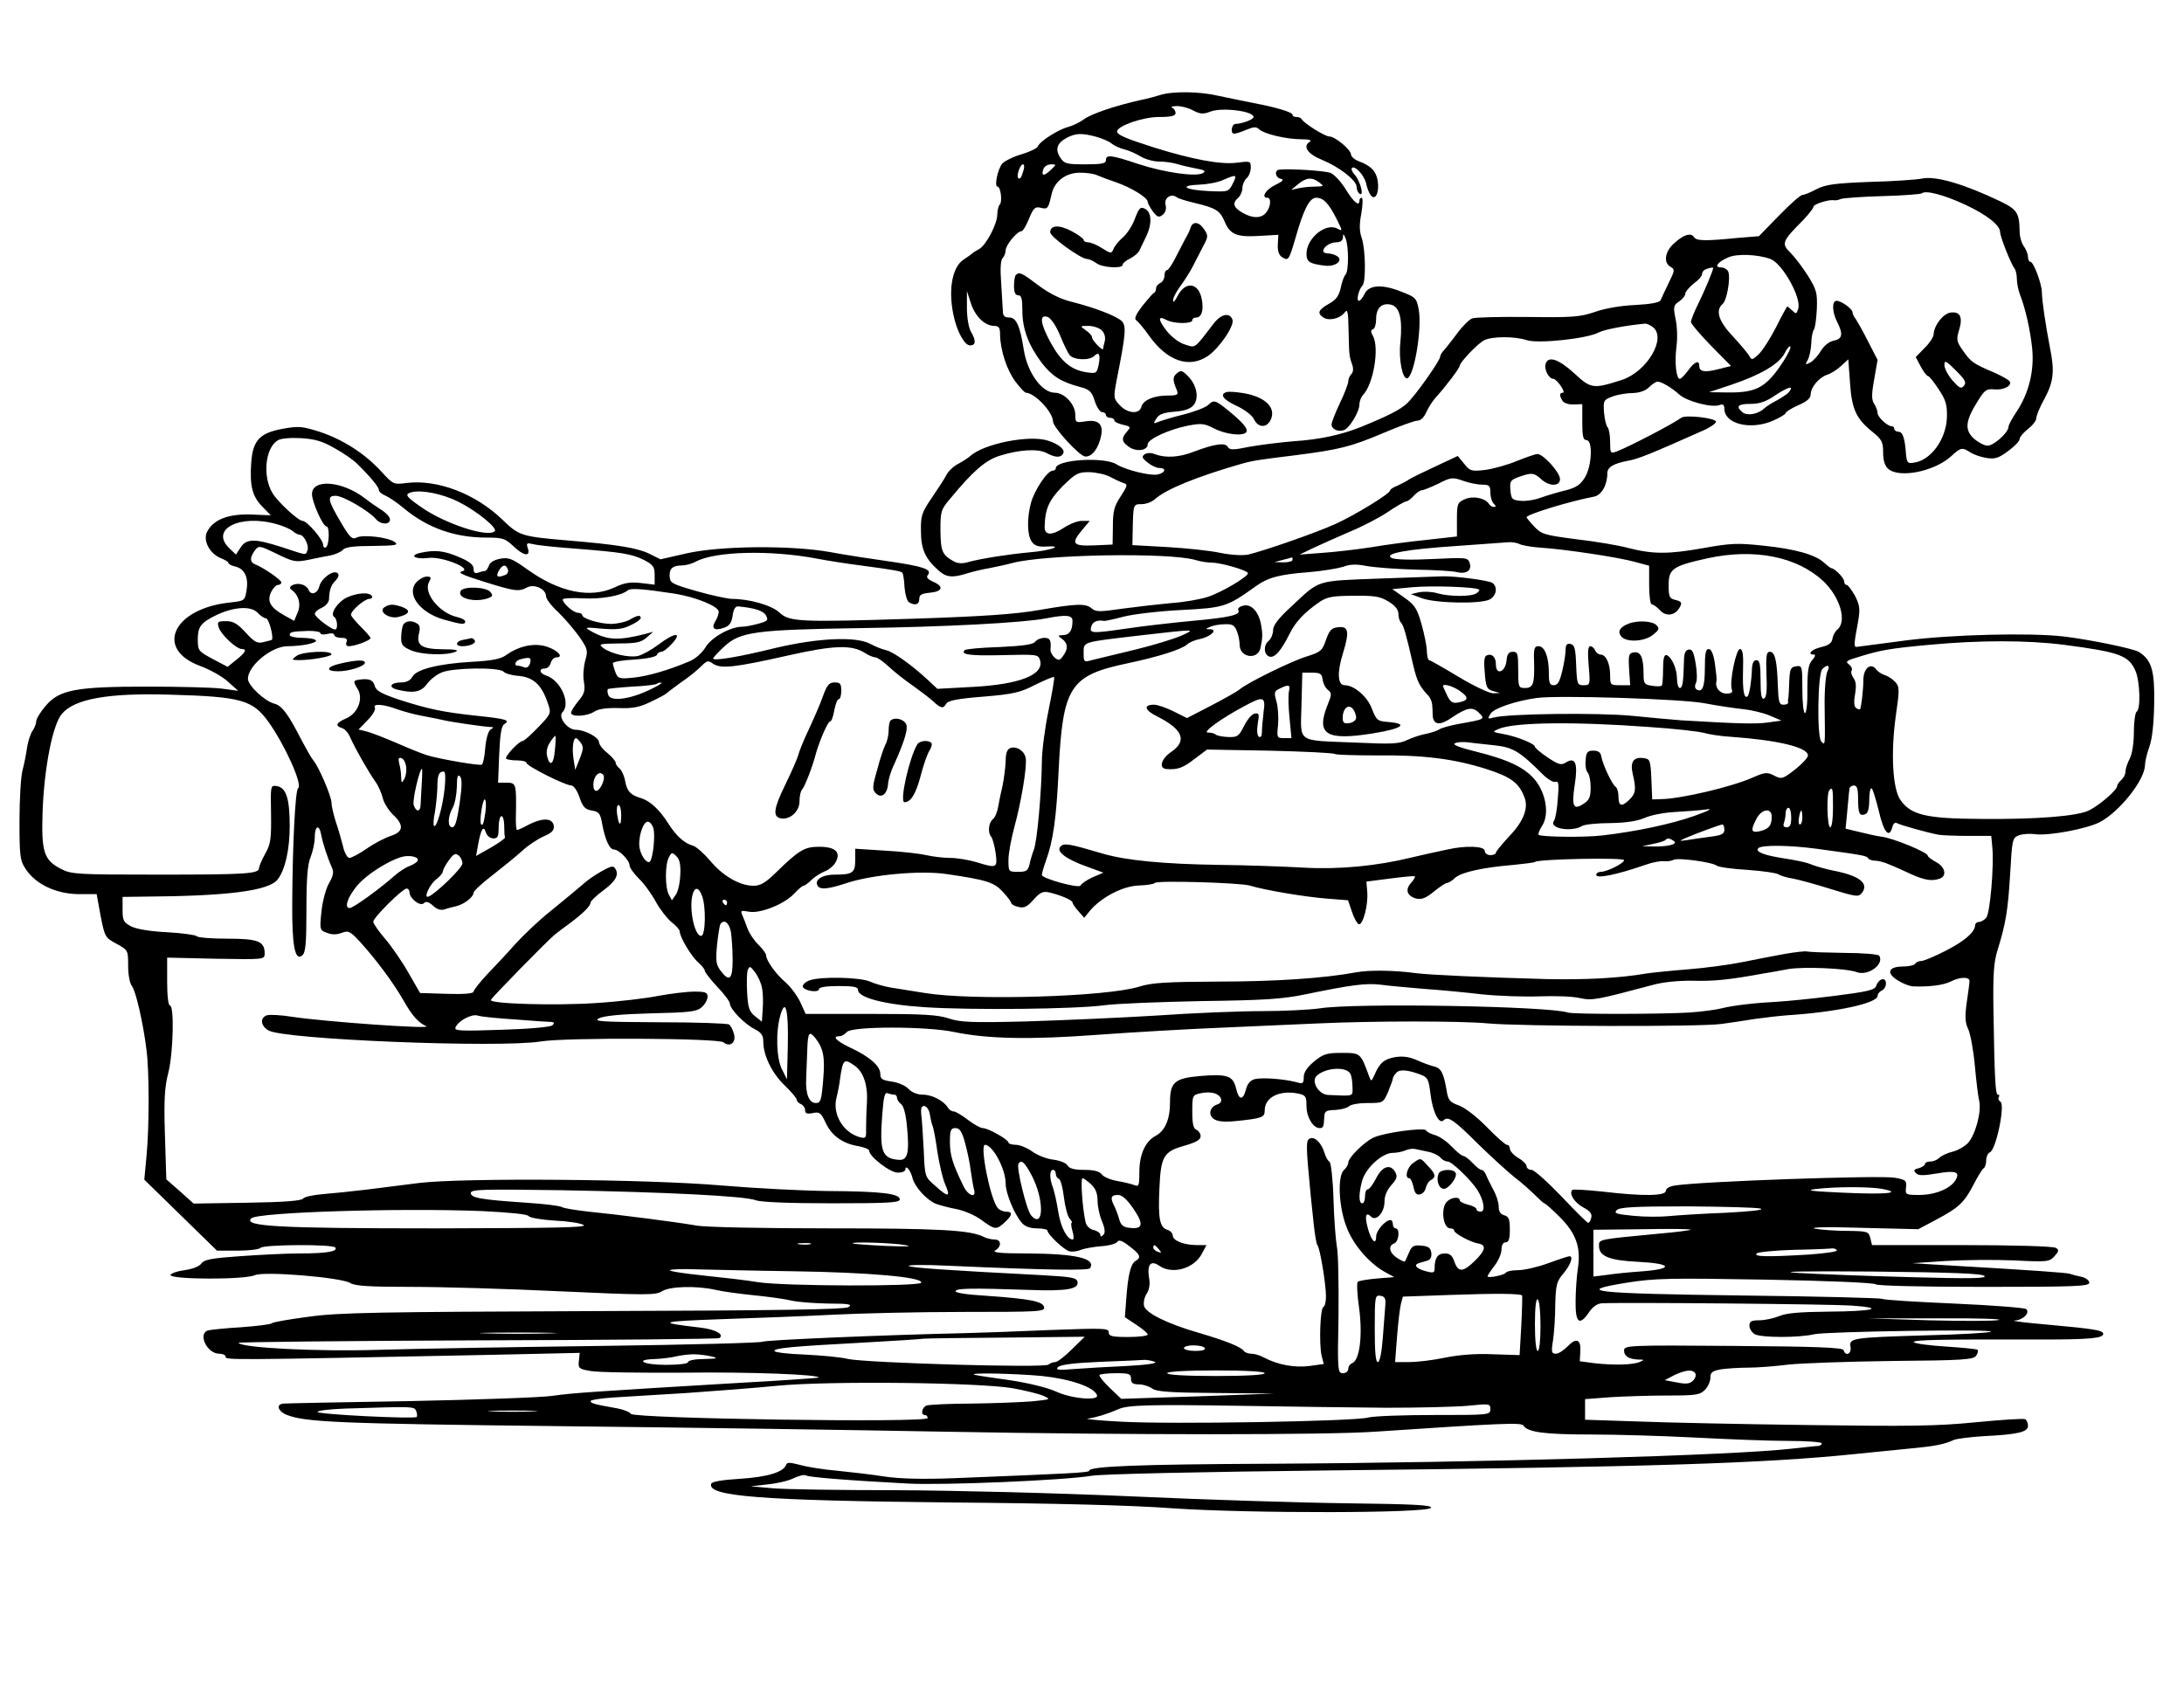
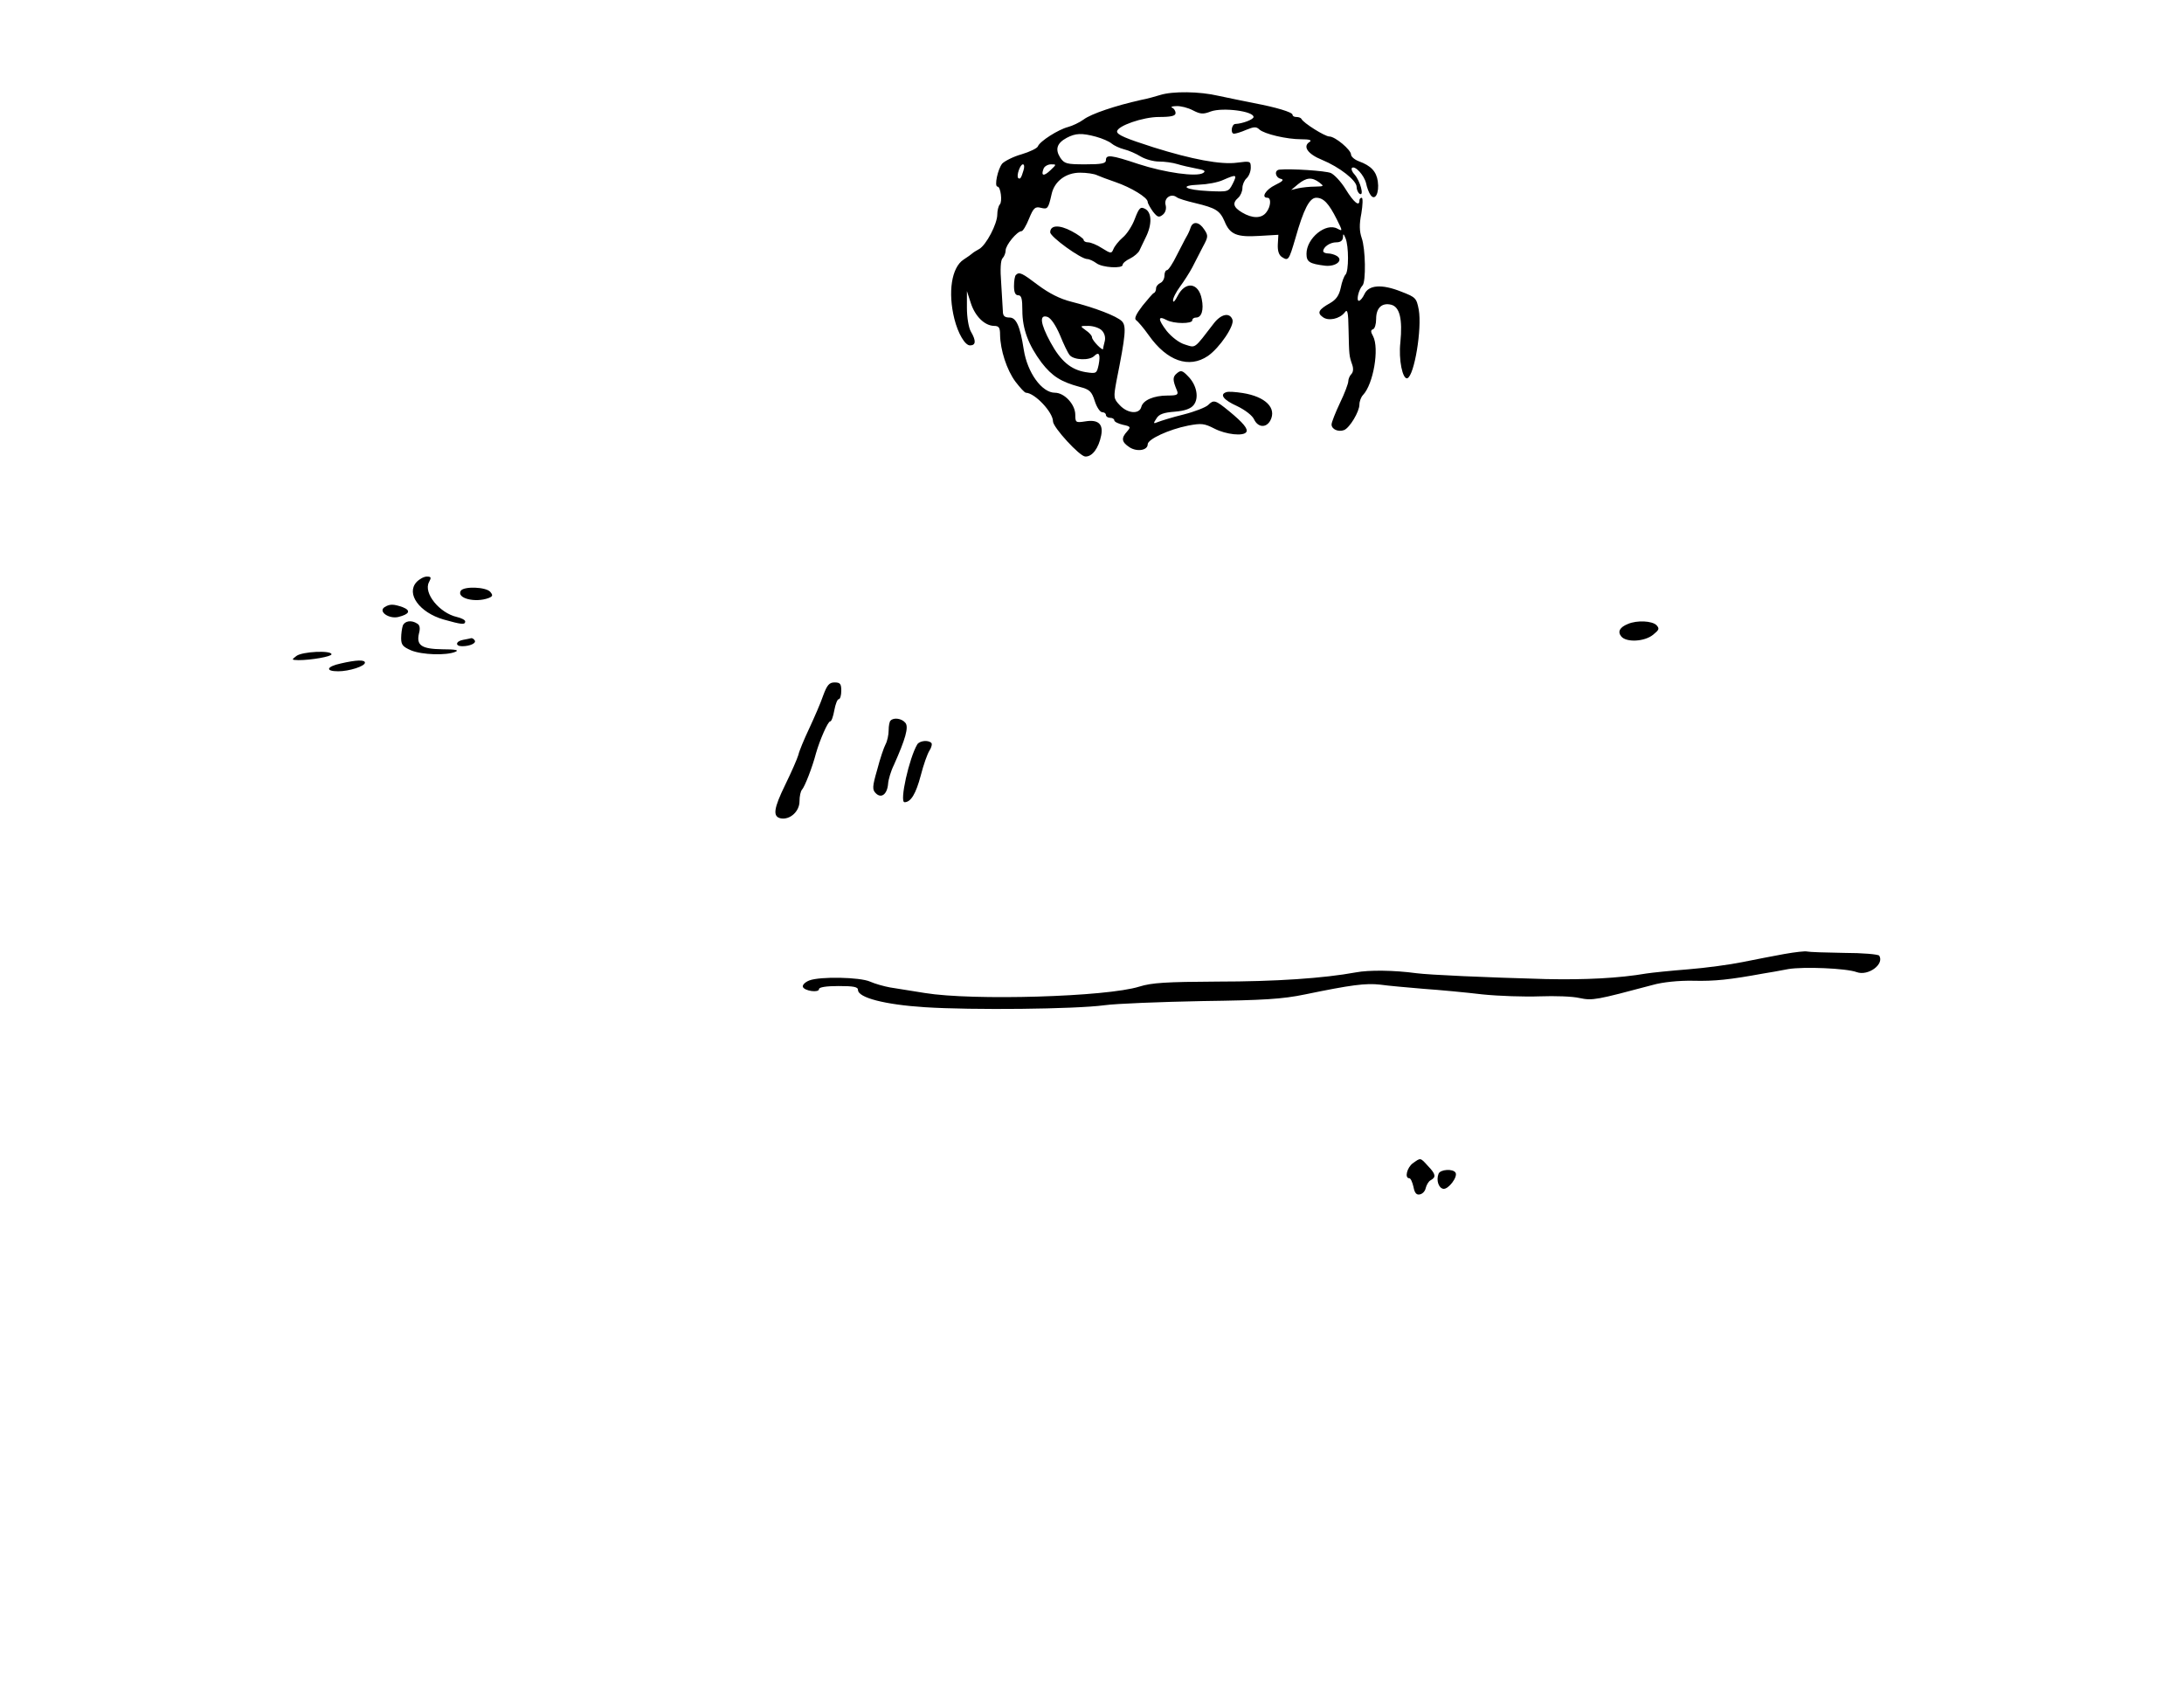
<svg xmlns="http://www.w3.org/2000/svg" version="1.0" width="1045.333" height="806.667" viewBox="0 0 784 605">
  <path d="M416.5 34.1c-1.6.5-4.8 1.4-7 1.8-9 2-17.9 5-20.5 7-1.5 1.1-4.1 2.3-5.6 2.7-3.5.9-10.1 5.1-10.8 6.9-.2.7-2.9 2-5.9 2.9-2.9.8-6 2.4-6.9 3.3-1.6 1.9-3 8.3-1.7 8.3 1.1 0 1.8 5.4.8 6.4-.5.6-.9 2.2-.9 3.6 0 3.4-4 11-6.5 12.4-1.1.6-2.2 1.3-2.5 1.6-.3.3-1.7 1.3-3.1 2.2-4.3 2.8-5.7 11.7-3.3 21.3 1.3 5.2 3.8 9.5 5.6 9.5 2.1 0 2.3-1.6.3-5-.8-1.4-1.4-5.1-1.4-8.5v-6l1.4 4.3c1.5 4.7 4.9 8.1 8.3 8.2 1.8 0 2.2.6 2.2 3.2.1 5.5 2.4 12.6 5.5 16.8 1.7 2.2 3.3 4 3.8 4 3.2.1 9.7 7 9.7 10.3 0 2.1 9.6 12.6 11.6 12.6 2.5.1 4.8-3 5.7-7.6.8-4.1-1.1-5.8-5.8-5-3.3.5-3.5.4-3.5-2.4 0-3.7-3.9-7.9-7.3-7.9-4.7 0-9.9-7.2-11.2-15.5-1.3-8.4-2.7-11.5-5.1-11.5-1.8 0-2.4-.6-2.4-2.3-.1-1.2-.3-5.7-.6-10.1-.4-5-.2-8.2.5-8.9.6-.6 1.1-1.9 1.1-2.8 0-1.9 4.1-6.9 5.7-6.9.5 0 1.7-2 2.7-4.5 1.6-3.9 2.2-4.4 4.2-3.9 2.5.6 2.7.4 3.9-4.9 1-4.6 5.1-7.7 10.2-7.7 2.4 0 5.1.4 6.1.9.9.4 4 1.6 6.7 2.5 5.5 1.9 11.5 5.5 11.5 7.1 0 .5.9 2.1 1.9 3.5 1.6 2 2.1 2.2 3.5 1.1 1-.8 1.4-2.2 1-3.6-.6-2.4 2-4.2 4-2.7.6.5 3.6 1.4 6.6 2.1 7.5 1.8 8.9 2.7 10.6 6.6 1.9 4.7 4.4 5.7 12.4 5.2l6.9-.4-.2 3.5c-.1 2.3.4 3.8 1.5 4.5 2.3 1.5 2.5 1.1 4.8-6.7 3-10.6 5.1-14.6 7.5-14.6 2.6 0 4.5 2 7.4 7.8 2.1 4.2 2.1 4.3.2 3.3-4.1-2.3-11.1 3.4-11.1 9 0 2.9 1 3.6 6.7 4.3 3.8.4 6.7-1.9 4.2-3.5-.8-.5-2.2-.9-3.1-.9-1 0-1.8-.4-1.8-.8 0-1.5 2.4-3.2 4.7-3.2 1.5 0 2.3-.6 2.4-1.8 0-1.4.2-1.4.9.3 1.2 2.8 1.2 11.9 0 13.1-.5.5-1.3 2.6-1.7 4.7-.6 2.8-1.7 4.3-3.8 5.5-4.1 2.3-4.8 3.5-2.7 5 2 1.6 6.1.7 7.9-1.6 1-1.4 1.3-.4 1.4 6.3.2 9.1.2 9.2 1.3 12.4.5 1.4.4 2.7-.3 3.4-.6.6-1.1 1.8-1.1 2.6s-1.3 4.3-3 7.8c-1.6 3.4-3 6.9-3 7.7 0 1.7 2.4 2.8 4.5 2 2-.8 5.5-6.6 5.5-9.2 0-1.1.6-2.7 1.3-3.4 3.7-3.9 5.9-16.7 3.6-21.1-.9-1.6-.9-2.2 0-2.5.6-.2 1.1-1.8 1.1-3.7 0-4 2.1-5.9 5.4-5.1 3.1.8 4.1 5.2 3.3 13.5-.7 6.2.8 13.4 2.5 12.9 2.5-.9 5.3-17.8 4.1-24.6-.8-4.2-1.1-4.5-6.3-6.5-7-2.8-11.7-2.4-13.2.9-.6 1.3-1.5 2.4-2 2.4-1 0-.1-4 1.3-5.5 1.3-1.3 1.1-13.3-.3-17.1-.8-2.4-.9-4.8-.1-8.8.5-3.1.6-5.6.1-5.6-.4 0-.8.4-.8 1 0 2.3-2 .7-4.9-4-1.7-2.8-4.2-5.4-5.4-5.9-2-.8-14.3-1.6-18.4-1.2-2 .2-1.5 2.9.5 3.3 1.2.3.7.9-2 2.2-3.5 1.7-5.2 4.6-2.8 4.6 1.4 0 1.2 3.2-.4 5.2-1.7 2.3-5 2.3-8.7.1-3.2-1.9-3.6-3.4-1.4-5.3.8-.7 1.5-2.3 1.5-3.5 0-1.2.7-2.8 1.5-3.5.8-.7 1.5-2.4 1.5-3.8 0-2.4-.2-2.4-4.9-1.8-5.8.8-16.3-1.2-30-5.5-10-3.2-13.1-4.5-13.1-5.7.1-2 9.3-5.2 15-5.2 4.5 0 6-.4 6-1.4 0-.8-.6-1.7-1.2-1.9-.7-.3 0-.6 1.5-.6 1.5-.1 4.2.6 5.9 1.5 2.7 1.4 3.7 1.5 6.5.4 4.3-1.5 15.3-.1 15.3 2 0 .9-4 2.4-6.5 2.5-1.4 0-1.9 3.5-.5 3.5.6 0 2.6-.6 4.4-1.4 2.7-1.1 3.6-1.2 4.7-.1 1.8 1.6 9.7 3.5 15.1 3.5 2.8 0 3.8.3 3 .9-2.7 1.6-.8 4.4 4.4 6.5 6.3 2.6 12.4 7.4 12.4 9.7 0 1 .5 2.1 1.1 2.5 1.7 1 .2-4.6-1.8-6.9-.9-.9-1.3-2-1-2.4 1.1-1 4.4 2.6 5.1 5.5.3 1.5 1 3.4 1.6 4.2 1.6 2.3 3.2-.7 2.6-4.9-.5-3.5-2.4-5.6-6.8-7.2-1.6-.6-2.8-1.7-2.8-2.4 0-1.7-5.7-6.5-7.8-6.5-1.6 0-9.4-4.9-10-6.3-.2-.4-1-.7-1.8-.7s-1.4-.3-1.4-.8c0-.9-5.9-2.7-14-4.2-3.6-.7-9.2-1.9-12.6-2.6-6.8-1.6-16.4-1.7-20.9-.3zm-23 15c2.2.6 4.7 1.7 5.5 2.4.8.7 2.9 1.7 4.5 2.1 1.7.4 4.4 1.6 6 2.6 1.7 1 4.6 1.8 6.6 1.8s4.9.4 6.5.9c1.6.5 4.7 1.2 6.8 1.6 2.9.5 3.6.9 2.5 1.6-2.3 1.5-13.7-.1-23.2-3.2-9.9-3.3-11.7-3.5-11.7-1.4 0 1.2-1.5 1.5-7.4 1.5-6.7 0-7.5-.2-9-2.4-1.9-3-1.2-5.2 2.3-7.1 3.2-1.7 5.4-1.8 10.6-.4zm-26.1 12.1c-.8 2.7-1.2 3.3-1.9 2.7-.7-.8.7-4.9 1.7-4.9.5 0 .6 1 .2 2.2zm9.7-.1c-2.4 2.3-3.5 2.1-2.5-.5.3-.9 1.6-1.6 2.7-1.6 2 0 2 0-.2 2.1zm65.4 4.9c-1.5 2.9-1.6 2.9-8.6 2.6-8.5-.4-11-2-3.5-2.3 2.9-.1 6.8-.8 8.7-1.7 4.8-2.1 5.1-2 3.4 1.4zm31.1-.5c1.8 1.4 1.7 1.4-1.6 1.5-1.9 0-4.6.3-6 .6l-2.5.6 2.5-2.1c3-2.4 4.9-2.6 7.6-.6z" />
-   <path d="M690 64.1c-1.9.4-10.3 1-18.7 1.2-12.6.5-15.8.9-19.2 2.6-2.2 1.2-4.5 2.1-5.1 2.1-.7 0-4.4 3.3-8.4 7.4l-7.2 7.4-7.5.6c-12 1.2-15 1.1-15.8-.3-1.1-1.7-3.9-.8-7.3 2.4-3.2 2.9-3.7 6.9-1.1 8.3 1.6.9 1.5 1.4-.7 5.8-1.3 2.7-2.6 5.5-2.9 6.2-.4.8-3.5 1.4-9.1 1.7-5 .2-10.9 1.2-14.5 2.5-5.3 1.8-7.9 2-24 1.8-9.9-.1-18.9.1-20 .5-1.1.4-3.6 2.9-5.5 5.5s-4.1 5.3-4.7 6c-.7.7-1.3 1.7-1.3 2.2 0 1.4-8.9 14-11.8 16.7-2.5 2.4-6.9 4.6-16.7 8.6-7 2.8-14.7 4.5-24 5.1-4.9.4-12.1 1.3-16 2-5.9 1.2-7.1 1.2-7.8 0-.9-1.6-4.8-1-12 1.7-5.2 2.1-10.2 2.4-14 1-1.4-.6-2.9-.6-3.8 0-1.1.8-1 1.3 1 2.9 1.3 1.1 3.2 2 4.2 2 2.6 0 2.4 1.6-.3 2.3-2.5.7-11.6-1.5-15-3.6-4.4-2.8-21.8-1.7-21.8 1.4 0 .5-.6.9-1.2.9-1.9.1-6.4 6.9-7.7 11.5-1.5 5.5-1.4 11.7.3 14 1 1.4 2.4 1.9 5.2 1.7 6.8-.4 1.4 1.5-6.1 2.1-7.6.7-17.2 2.2-22 3.5-1.9.6-3.7.5-5-.2-4.3-2.4-4.8-3.6-4.9-11.1 0-6.9.1-7.5 3.6-11.6 8-9.7 12.5-13.6 17.4-15.2 7.2-2.3 13.9-2.7 17-1.1 3.2 1.7 5.1 1.8 6 .3.9-1.4-1.3-3.4-5.4-4.7-6.6-2.2-23.2 1.1-28 5.6-.8.7-2.7 1.9-4.2 2.7-1.6.8-3.5 2.6-4.2 3.9-.7 1.4-3.1 5.1-5.3 8.3-3.6 5.3-4 6.4-3.9 12 0 6.5 1.6 9.9 6.2 14 2.8 2.6 5.1 2.8 10.2 1.2 1.9-.6 5.5-1.5 8-1.9 2.5-.5 6.3-1.3 8.5-1.9 11.8-3.1 56-3.8 65.5-1.1 1.9.6 4.6 1 6.1 1 3.2 0 12.9 2.8 12.9 3.8-.1 1.3-9.5 6.9-14.5 8.5-2.7.9-8.6 1.9-13 2.2-4.4.4-12.3 1.3-17.5 2-8.2 1.2-9.6 1.2-11 0-2.2-1.9-5.1-1.9-19 .5-8.4 1.5-20.4 2.3-44.5 3.1-41.3 1.3-45.1 1.2-48.7-2.2-2.8-2.6-10.7-4.9-17.2-4.9-1.7-.1-7.4-1.3-12.6-2.8-8.7-2.5-9.5-2.9-9.6-5.2-.2-2.9 1.1-4 4.4-4 1.3 0 3.6-.6 5-1.4 7-3.7 26.6-4.2 43.2-1.1 4.1.8 11.3 1.9 16 2.5 11.2 1.5 14.3 2 14.9 2.6.3.3.7 2.6.8 5.2.2 2.5.9 5 1.6 5.4 2.1 1.3 3.7.9 3.7-1.1 0-1.6.8-2 3.7-2.3 4.6-.4 5.3-2.2 1.4-3.9-2.2-1-2.7-1.7-2-2.5 1.6-2-1.7-3.1-14.2-4.9-6.3-.9-15.7-2.3-20.9-3.3-14-2.5-39.5-2.3-51.7.5l-9.2 2.1-4-2c-4.3-2.1-11.5-3.3-29.6-4.8-16.4-1.4-17.2-1.7-23.1-7.4-9.7-9.4-23.5-14.6-34.5-13.2-4.6.6-4.8.5-9-4.1-5.9-6.5-14-11.6-22.2-14.3-6-1.9-7.5-2.1-13-1.1-8.4 1.5-10.9 4.1-11.5 12-.6 8.4.3 12.2 3.9 15.9l3.1 3.2-7.3-.3c-8.2-.2-13.4 1.9-15.6 6.3-1.5 3.1 1 7.8 5 9.4 1.5.6 2.7 1.3 2.7 1.7 0 .4 1.1 1 2.5 1.3 3.3.8 4.8 3.9 4 8.5-.6 3.8-.7 3.8-5.9 4.4-20.4 2.1-27.3 16.7-10.7 22.8 3.3 1.2 7.8 3.7 9.8 5.5l3.8 3.4-6-.8c-3.3-.4-15.2-.7-26.5-.7-25.7 0-31.7 1.1-36.6 6.9-1.9 2.2-3.4 4.7-3.4 5.6 0 .8-.6 2.4-1.4 3.5-.7 1.1-1.6 3.8-1.9 6-.3 2.2-1 5.8-1.6 8-.6 2.2-1.1 10.3-1.1 18.1 0 13 .2 14.4 2.3 17.5 3.6 5.4 10.9 8.8 18.8 8.9h6.6l1.4 7.7c1.5 7.6 1.6 7.9 5.7 10.1 4.2 2.3 4.2 2.4 4.2 7.9 0 3.3.6 6.3 1.3 7.2 1.4 1.6 4.1 13.3 5.3 23.1 1 7.6 1 27.7 0 38l-.8 8.5 13 12.7L77.9 449h7.5c4.1 0 7.8-.5 8.1-1 .8-1.2 26.2-1.4 26.9-.1.9 1.4-3.2 2.1-12.9 2.1-4.9 0-14.6.5-21.5 1-10 .7-12.7 1.2-13.7 2.6-.8 1.1-3.2 2-6 2.4-2.5.3-4.8 1.1-5.1 1.7-.5 1.7 26.6 1.8 30.3.1 3.3-1.5 30.9.8 34.2 2.8 1.7 1.1 7 1.4 21.9 1.4 10.8 0 34.9.7 53.6 1.6 30.7 1.4 34.2 1.4 36.4 0 2.7-1.8 12.4-2.1 19.4-.5 2.5.6 8.6 1.4 13.5 1.9 5 .5 11 1.3 13.5 1.9 2.5.6 8.6 1 13.5 1.1 7.4 0 8.7.3 7 1.3-1.5.8-24.4 1.2-91.5 1.4-76.5.3-91.3.5-102 2-6.9.9-12.9 1.9-13.5 2.4-.5.4-5.5 1-11 1.4-5.5.3-10.8.9-11.7 1.1-4 1.1-.5 8.4 3.9 8.4 1.3 0 2.3.5 2.3 1.1 0 1.2 1.1 1.2 95.3-.7l31.8-.7-.3 2.9c-.3 2.6 0 2.9 4.2 3.6 2.5.5 17.6.7 33.5.6 24.3-.3 49.4.7 48.3 1.8-.2.1-12.5 1-27.3 1.8-53.8 3.2-61.1 3.7-68 4.7-3.8.6-26.8 1.4-51 1.9-24.2.4-44.8.8-45.7.9-2.8.2-2.1 2.7 1 4 6.7 2.7 18.7 3.2 97.7 4.1 45.7.5 108.2 1.4 139 2 65.2 1.2 136.8 1.2 154 0 44.9-3 52.7-3.4 53.4-2.2 1.4 2.4 7.8 3.2 24.1 3.2 9.1 0 26 .5 37.5 1.1 11.6.6 26.5 1.2 33.3 1.2 6.7 0 12.2.4 12.2.9 0 .4-.6.8-1.2.9-.7 0-5.1.5-9.8 1-20.7 2.4-110.8 5-187.5 5.4-46.2.2-64.5.9-64.5 2.5 0 .7-6.4 1-48.9 2.7-10.7.4-19.1.2-24.5-.6-4.4-.7-12.1-1.6-17.1-2.1-4.9-.4-11-1.4-13.4-2.1-3.5-.9-4.6-1-4.9 0-.9 2.6-6.8 4.4-16.6 5-6.3.4-10.1 1-10.3 1.8-1.5 4.5 17.6 6 85.7 6.7 37.1.3 65.5 1 80 2.1 27.6 1.9 92.1 1.8 92.7-.2.4-1-6.6-1.3-29.9-1.6-16.7-.2-51.7-1.3-77.8-2.5-26.7-1.2-63.5-2.1-84.1-2.2-20.1 0-40.2-.3-44.5-.7l-7.9-.7 6.1-.7c3.3-.3 7.5-1.3 9.3-2.2 1.9-.9 3.8-1.4 4.4-1 1 .6 13.9 1.7 36.4 2.9 12.3.7 56.1-1.1 66.3-2.8 3.8-.6 38.8-1.4 85-1.9 114.5-1.2 156.2-2.5 189-5.9 5.2-.5 13.8-1.4 19-1.9 9.6-.9 12.8-1.5 16.5-3.2 1.1-.4 5.8-1 10.5-1.3 12.4-.6 16-1.5 16-3.7 0-1-.4-2-1-2.4-.5-.3-8.5.2-17.7 1.1-14 1.4-24 1.5-60.3 1-23.9-.3-51.7-.9-61.7-1.3l-18.3-.6v-7.4l9.2-.7c5-.3 14.2-.6 20.5-.6 10 0 11.5-.2 13.3-2 1.1-1.1 2-3.1 2-4.4 0-1.9.6-2.4 3.8-3 2-.3 6.4-.6 9.7-.6 3.3 0 9.8-.5 14.5-1.1 4.6-.5 21.4-1.1 37.4-1.3 25.5-.2 29.1-.5 30-1.9.6-.9.8-1.8.5-2.1-.3-.3-5.5-.8-11.7-1.2-6.2-.4-11.2-1.1-11.2-1.6 0-.8 10.2-1 46.5-.9 16.7 0 21.5-.5 21.5-2 0-1.3-3-1.8-19.5-3.3-8.2-.7-13.8-1.4-12.4-1.5 3-.1 5.7-2.7 4.3-4.1-.5-.5-12.1-1.4-25.8-2-13.7-.6-25.3-1.3-25.9-1.7-.5-.3-23.1-.9-50.1-1.2-54.1-.7-60.9-1.5-41.6-4.6 10.1-1.6 15.2-1.7 49.9-1.1 21.7.4 39 1.1 39.5 1.7.6.5 16.5.9 38.8.9 32.7 0 37.8-.2 37.8-1.5 0-.8-1.2-1.7-2.7-2.1-1.6-.3-3.5-.8-4.3-1.1-1.4-.4-12.2-1.2-45-3.1l-11.5-.7 12-.8c6.6-.4 17.7-.5 24.6-.2 11.8.6 12.6.5 14.4-1.5 1.6-1.8 1.7-2.3.5-3-.9-.6-15.8-1-33.7-1H672l-.6-2.5c-.6-2.4-1-2.5-8.3-2.6-4.2 0-9.4-.4-11.6-.8-2.3-.5 4.6-.7 16.6-.3l20.5.5 6.4-3.4c8.1-4.3 10.1-6.1 13.5-12.7 1.5-2.9 3.1-5.5 3.6-5.8.5-.3.9-1.6.9-2.9 0-1.2.6-2.5 1.3-2.8 2.2-.8 5.6-17 3.8-18.2-.6-.3-.9-1.1-.6-1.6.4-.5.2-.9-.3-.9-.9 0-1.2-5.5-1.6-30-.2-13.3.1-17.6 1.5-22 3-9.7 3.7-14.2 4.5-27.3.7-12.3.8-12.9 3.1-13.8 1.3-.5 4-.7 5.9-.4 5 .6 18.3-1.9 23.1-4.3 7.1-3.7 16.3-15.2 16.3-20.6 0-1.1.7-4.1 1.6-6.6 1-2.8 1.6-8.5 1.7-15.5.2-11.7-.9-15.5-5.4-18.4-2.1-1.3-17.9-4.5-27.1-5.6-12.1-1.4-40.1-.7-56.5 1.4-9 1.2-16.8 2.2-17.5 2.3-1.4.3-1.4-.4.2-9 .8-4.6.6-5.9-1.1-9.3-1.2-2.1-2.5-3.9-3-3.9s-.9-.6-.9-1.3c0-1.2-3.4-4.7-4.6-4.7-.2 0-1.4-.9-2.5-1.9-3.2-3-10.4-5-21.9-6.2-9.3-1-11.7-.9-21.7.9-12.4 2.2-18 2.2-26.9-.1-3.3-.9-11.6-2.3-18.5-3.1-11.5-1.5-12.5-1.8-15.1-4.5-1.6-1.7-2.8-3.2-2.8-3.4 0-1 15.3-5.7 24.2-7.4 2.7-.5 4.8-4.2 4.8-8.4 0-2.2 2.2-3.5 7.5-4.5 3.5-.6 8.2-2.5 26.8-10.8 2.6-1.1 4.7-2.6 4.7-3.2 0-1.3-11-2.6-12.5-1.4-3 2.2-18.5 10.3-23.2 12.1-2.2.8-2.3.6-2.3-3.4 0-2.4-.4-4.7-.9-5.3-.5-.5-1.1-2.9-1.3-5.4-.3-4.3-.1-4.5 3.2-5.7 1.9-.7 5.2-1.2 7.3-1.2 2.3-.1 4.4-.8 5.7-2.1 1.1-1.1 2.5-2 3-2 1.4 0 5 2.1 7.9 4.7 2.7 2.4 11.7 4.8 14.4 3.7 1.2-.4 1.7-.1 1.7 1.3 0 5.5 9.3 7.8 17.3 4.4 2.6-1.1 4.7-2.4 4.7-2.8 0-.4 2-1.7 4.5-2.8 3.2-1.4 4.5-2.5 4.5-4 .1-2.6 3-6 6-7 1.3-.4 3.5-1.8 4.9-3.1l2.6-2.4.6 8.2c.6 9.6 2.2 13.1 7.9 17.7 3.5 2.8 4 3.7 4 7.5 0 2.9.6 4.8 1.8 5.9 3.9 3.5 16.5 1 22.5-4.4 3.6-3.3 4-3.4 7-1.5 1.2.8 3.8 1.7 5.8 2 3 .5 4.3.1 7.7-2.4 2.3-1.7 4.2-3.6 4.2-4.4 0-.7 1.4-2.3 3-3.6 1.7-1.3 3-3 3-3.9 0-.9 1.3-4.1 3-7.1 3.2-6 3.6-9.8 1.9-18.1-1.6-8.3-2.9-17.1-2.9-19.9 0-3-3-11-4.1-11-.5 0-.9-.8-.9-1.8s-.7-2.7-1.5-3.8c-.8-1-1.5-3.5-1.5-5.4-.1-6.5-.9-7.8-6.9-10.7-13.2-6.3-23.2-9.2-28.1-8.2zm15.5 9.4c7.9 3.7 12.5 7.4 12.5 9.9 0 1.6 4 11.7 5.2 13 .4.6.8 2.2.8 3.7s.5 4 1.1 5.6c2 5.1 3.7 12.7 4.4 19.4.8 8-1.2 16.1-5.6 22.7-1.6 2.4-2.9 4.8-2.9 5.4 0 2.1-5.3 6.8-7.5 6.8-1.2 0-3.4-1.2-5-2.6-3.3-3.1-3-6.3 1.4-13.3 2.5-4.1 3.2-4.6 6.1-4.3 3.4.3 6.4-1.4 5.4-2.9-.3-.5-2.6-1.8-5.2-3-8-3.4-8.6-3.9-11.4-7.8-2.4-3.4-2.6-4.1-1.6-7.4 1.5-4.8.5-6.9-2.9-6.5-2.7.3-6.1 4.6-6.2 8-.1.9-1.5 3.1-3.3 4.8l-3.1 3.2 1.8 3.4c1 1.9 2.2 3.4 2.6 3.4.4 0 2.1 2.1 3.8 4.7 2.6 3.9 3.1 5.6 3 10.1-.3 8-5.8 15.5-11.9 16.3-2.2.4-2.5 0-2.8-3.1-.4-5.8-1.2-8-2.7-8-.8 0-1.5-.5-1.5-1 0-.6-.4-1-1-1-1.5 0-5-3.3-5-4.7 0-.7-.5-2.2-1.2-3.3-1-1.5-1-3.4 0-8.9l1.2-6.9-3.5-6.8c-1.9-3.8-4-7.4-4.5-8.1-.6-.7-1-1.7-1-2.2 0-1.2-4-4.1-5.7-4.1-1.8 0-1.6 4.1.2 7.6 2.2 4.3 1.9 6.1-1.2 6.7-1.7.3-3.5 1.8-4.6 3.6-1 1.7-2.7 3.6-3.8 4.2-1.9 1-2 .9-.9-1 .6-1.2 1.1-3.8 1.2-5.8 0-2.1.5-4.3.9-4.9.5-.6.9-3.9 1.1-7.5.2-5.8-.1-6.9-3.2-11.9-1.9-3-4.7-6.7-6.3-8.3-3.3-3.2-3-4.1 4.6-11.7 2-2.1 3.7-4.3 3.7-4.8 0-.9 5.6-2.7 7.4-2.3.5.1 1.6-.1 2.5-.5.9-.3 7.6-.8 15-1 7.4-.2 13.7-.7 14-1 1.2-1.2 7.9.5 15.6 4.1zM635.6 93c4.3 1.7 11.2 14 9.9 17.9-.6 1.9-.8 1.9-2.1.6-.9-.8-1.7-1.5-1.8-1.5-.1 0-2 3.3-4 7.4-2.1 4.1-4.9 8.5-6.3 9.8-2.3 2.1-2.5 2.2-3.4.5-.6-1-3.2-4.1-5.9-7-5.1-5.4-6.3-9.3-3.6-11.6 1.5-1.3 2.9-9.2 2-11.6-.4-.8-1.5-1.5-2.6-1.5-2.6 0-1.3-1.9 2.6-3.6 3.1-1.4 10.6-1.1 15.2.6zM615 96.2c-.1 1.1-3.1 8.2-5.3 12.7-1.5 3-2.7 6-2.7 6.7 0 .6 3.2 4.4 7.2 8.5l7.2 7.3-4.4 1.1c-5 1.3-7 1-7-1.1 0-2.3-1.7-1.6-4 1.6-1.2 1.6-2.5 3-3 3-1.3 0-1.9-6-1.2-11.5.4-2.8.3-7.2-.3-9.9-.9-4.5-.8-5 1.3-6.4 1.2-.8 2.2-2.1 2.2-2.8 0-.7 1.4-2.3 3-3.6 1.7-1.2 3-2.7 3-3.4 0-.7.6-1.5 1.3-1.7 1.4-.6 2.7-.8 2.7-.5zm-21.7 21.2c5.1 3.9-2 16-11.1 19-10.3 3.3-11.1 3.2-17.1-2.4-5.7-5.2-9.5-6.4-10.3-3.2-.5 1.9 1.2 5.2 2.8 5.2 1.3.1 4.7 5 3.4 5-1.2 0-1.3 1-.1 2.9.5.8 2.3 1.4 4 1.3l3.1-.1v6.5c0 5 .3 6.4 1.5 6.4 2.3 0 2 9.1-.5 13.3-1.6 2.7-3.1 3.7-6.8 4.7-2.6.6-6.6 1.8-8.9 2.6-2.3.9-5.7 1.4-7.5 1.2-3-.3-3.3-.6-3.6-3.8-.3-3.2 0-3.7 3.1-4.8 4.5-1.6 5.4-1.5 7.9.8 2.9 2.7 6.8 2.7 6.8 0 0-2.4-6-9-8.1-9-.8 0-4.1 1.2-7.4 2.5-3.3 1.4-8.4 2.8-11.3 3.2-5.1.6-5.5.4-7.6-2.2l-2.3-2.8-7.9 3.7c-4.3 2-8.6 4.1-9.4 4.6-.8.6-2.7 1.6-4.2 2.3-1.6.6-2.8 1.4-2.8 1.8 0 1.1-12.5 8.8-19.6 12-7 3.2-25.2 9.5-31.3 11-2.1.4-5.9.2-10-.6-3.6-.8-12.2-1.7-19.1-2.1l-12.5-.7.1-5.1c.2-9.7.2-9.6 3.2-9.6 1.6 0 3.7-.8 4.8-1.8 4-3.6 15.1-8.1 31.1-12.7 3.8-1.1 6.5-1.5 18.8-3 16.5-2.1 20.4-3.1 32.2-8.1 5.7-2.4 11.1-4.4 12.2-4.4 1.1 0 2.3-1.2 3.1-3 .7-1.6 2.2-4 3.4-5.3 3.8-4.2 8.6-10.6 8.6-11.4.1-1.3 6.3-7.8 8.7-9.1 2.8-1.5 11-1.5 15.3-.1 3.9 1.4 21.9-.5 26-2.8 2-1 9.7-2.5 16.5-3.1.6-.1 1.8.5 2.8 1.2zm46.9 12.3c-6.1 9.4-9.6 11.3-19.9 11.2l-6.8-.1 8.1-2.7c10.4-3.5 17-7.4 19-11.2.8-1.7 1.8-2.8 2.1-2.5.3.3-.8 2.7-2.5 5.3zm64.8 8.8c-1 1.2-1.6.9-4.1-1.9-1.6-1.9-2.9-4.3-2.9-5.5 0-1.9.5-1.7 4.1 1.9 3.3 3.3 3.9 4.3 2.9 5.5zm-63.6 3c-1.1.8-3 2-4.4 2.7-1.4.7-3.1 1.9-3.8 2.5-2.1 2-6.1 2.7-7.7 1.3-2.5-2.1-1.7-3 2.9-3 3.3 0 5.6-.8 9.2-3.3 2.7-1.8 5.1-2.9 5.3-2.4.1.4-.5 1.4-1.5 2.2zm-521.3 19.4c3.1 1.7 6.7 4.2 8 5.5 4.7 4.6 7.9 8.4 7.9 9.5 0 .6 1 1.5 2.3 2 1.2.5 4.2 2.5 6.7 4.6 8.4 7 18.2 10.5 29.6 10.5 5.8 0 6.7.3 9.6 3 3.7 3.6 6.3 4 5.3.9-.7-2-.4-2.1 2.1-1.5 1.6.4 8.5 1.1 15.4 1.6 16.2 1.3 19.7 1.8 24.3 4.1 3.2 1.7 3.7 2.4 3.7 5.4v3.4l-5-.6c-3.8-.4-5.9-.1-9.4 1.6-8.7 4-19.7 1.8-31.2-6.4-5.6-4-6.8-4.5-9.9-3.9-2.1.4-3.7 1.3-4 2.5-.4 1-1 1.9-1.5 1.9s-1.5.3-2.4.6c-1.1.4-1.6 0-1.6-1.4s-1.4-2.6-5.2-4.2c-5.4-2.3-8.6-2.7-14-1.5-4.2 1-1.6 2.4 3.1 1.8 4.7-.6 15.8 3.8 12 4.8-1.8.4 0 1.3 7.7 3.7 11.2 3.5 12.6 3.7 15.6 2.1 2.6-1.4 6.8.6 6.8 3.1 0 1 1.9 3.5 4.3 5.7 2.3 2.2 5.7 6.2 7.6 8.8 3.1 4.5 3.2 5.1 2.2 8.6-.6 2.1-.9 5.5-.5 7.6.5 3.3.2 4.4-2 7-1.4 1.7-2.6 3.6-2.6 4.2 0 1.6 5.7 1.3 8.3-.4 1.5-1 4.4-1.4 8.7-1.3 5.1.2 7.6-.3 11.5-2.2 2.8-1.3 5.2-2.6 5.5-2.9.3-.3 2.7-2.1 5.3-4 2.7-1.8 5.9-4.4 7.3-5.8 2.2-2.2 2.6-2.3 4.4-1 2.8 1.9 7.9 1.3 27-3 16.4-3.7 22.9-3.9 27.6-.8 1.3.8 2.9 1.5 3.6 1.5.7 0 2.9 1.5 4.8 3.3 1.9 1.8 5.8 4.9 8.6 6.8 2.8 2 6.1 4.5 7.4 5.7 2.8 2.6 3.6 2.7 4.7.8.6-1.1 4.3-1.8 13.3-2.5 10.9-.9 13.3-1.5 18.7-4.3 3.5-1.7 6.5-3 6.7-2.7.2.2-.7 5.6-2 11.9-1.3 6.3-2.4 14.6-2.4 18.5-.1 10.5-1.7 28.8-2.9 31.6-.5 1.3-1.2 3.6-1.5 5.1-.6 2.4-1.1 2.8-4.1 2.8-3.5 0-3.5-.1-3.5-4.3 0-2.3 1-7.6 2.1-11.7 2.5-9.1 4.6-21.7 4.1-24.8-.4-2.6-3.3-4.5-5.6-3.6-1.1.4-1.6 1.9-1.6 4.8-.1 2.2-.6 6.1-1.1 8.6-.6 2.5-1.3 5.9-1.6 7.7-.3 1.8-1.1 3.8-1.9 4.4-1.6 1.3-1.9 5-.5 6.4.4.6 1.1 3.1 1.5 5.7.7 5.5.5 5.6-7 3.3-2.7-.8-6.9-1.5-9.4-1.5s-6.3-.5-8.5-1-8.8-1.3-14.7-1.6l-10.8-.7v4c0 4.7-.9 5.3-7.5 5.3-4.3 0-7.3 1.9-6 4 .9 1.5 3.8 1.2 10.2-.9 9.2-3.1 26.8-4.7 36.1-3.3 14.5 2.1 17.1 3 20.2 6.4 1.7 1.8 3 3.6 3 4 0 .4 1.1 1.1 2.6 1.4 2 .5 3.1 0 5.4-2.6 2.4-2.7 3.4-3.1 5.7-2.6 4.2 1 8.3 2.8 8.3 3.6 0 .4.9 1.8 2.1 3.1l2.1 2.4 2.1-2.6c4.2-4.9 11.8-8.8 17.5-9 2.9-.1 5.5-.5 5.7-.9.6-1 30.3-.1 34 .9 5.6 1.7 20 4.1 27.7 4.7l7.7.6 1.4 4.1c.7 2.2 1.8 4.2 2.5 4.5 1.4.4 3.4-6.8 3-11.6l-.3-3.7 8.5-1.1c4.7-.6 8.7-1 8.9-.8.2.2-.4 1.3-1.4 2.4-2.2 2.4-1.4 4.7 1.9 5.6 1.9.4 3.4-.1 6.3-2.5 2.1-1.7 4.2-3.1 4.7-3.1s1.9-.8 3-1.9c2.3-2 10-3.7 21-4.6 3.9-.4 7.3-.8 7.7-1.1 1.6-1 31.9-1.6 31.9-.6 0 1.1-6.1 4.2-8.4 4.2-.9 0-1.6.5-1.6 1.1 0 1.4 7.2 0 17.3-3.5 2.7-1 5.8-1.6 7-1.4 1.2.1 2.7-.1 3.4-.5 1.4-.9 14 .8 15.6 2.1.7.5 5.6 1.2 11.1 1.5 5.4.4 10.4 1.1 11 1.6.6.4 2.9 1.2 5.1 1.5 2.2.4 8.4 2.1 13.8 3.8 9.4 2.9 9.9 2.9 11.2 1.2 2.4-3.4-1.2-6.1-10.7-7.9-2.8-.6-6-1.5-8.3-2.4-1.1-.5-5.4-1.4-9.5-2-7-1.1-10.1-2.4-8.8-3.6 1.2-1.2 11-1.1 20.8.2 16.9 2.3 18 2.5 18.6 3.4.3.5 1.4.9 2.6.9 1.1 0 3.4.6 5.1 1.4 1.8.7 5.3 2.3 7.9 3.5 4.9 2.2 7.5 2.5 10.2 1.5 2.6-1 1.8-4.2-1.4-5.9-1.6-.9-3-1.9-3-2.3 0-1.2-12.4-6.3-16.5-6.8-1.6-.2-5.2-1-8-1.7l-5-1.2.4-4c.2-2.2.5-5.1.6-6.5.1-1.4.3-3.1.4-3.8 0-.6.8-1.2 1.6-1.2 1.1 0 1.5 1.2 1.5 4.8 0 5.3.5 6.3 2.6 5.5.9-.3 1.4-2.1 1.4-4.9 0-2.4.3-4.4.8-4.4.4 0 1.5 3.6 2.6 8 1.8 7.9 3.8 10.2 4.9 5.9.3-1.2 1-1.8 1.6-1.4 1.2.7 11.2 3.5 15.1 4.2 1.4.2 6.2.4 10.6.4h8.2l.4 4.2c.6 6.7-.8 23.5-2.2 25.2-.7.8-1.9 1.5-2.6 1.5-.8 0-1.4.6-1.4 1.2-.1 2.5-3.8 5.7-10.7 9.2-3.9 2-7.7 3.6-8.6 3.6-.9 0-1.9.4-2.2 1-.3.5-2.3 1-4.5 1-5.2 0-6 2.4-1.7 5 1.7 1.1 4.1 2 5.2 2.1 5.6.3 11.2-.4 13.7-1.7 3.3-1.7 6.8-1.8 6.8-.2 0 .7-.5 4.2-1 7.7-.7 5.1-.6 7.2.5 9.5.8 1.7 1.9 7.6 2.4 13.1s1.2 11.3 1.6 12.9c.8 4-1.4 12-4.1 15-1.3 1.3-3.8 2.7-5.6 3.1-1.7.4-3.8 1.4-4.6 2.1-.7.8-2.2 1.4-3.3 1.4-1 0-1.9.4-1.9.9s-1 1.1-2.2 1.5c-1.8.4-2 .8-1 1.8.9.9 2.6.9 7.4.1 6.9-1.2 8.6-.6 6.7 2.5-1.9 3-7.3 5.2-13 5.2-4.8 0-5-.1-4.7-2.7.3-2.5-.1-2.8-4.2-3.5-5.4-.9-69 1.3-78.7 2.8-2 .3-3.3 1.1-3.3 1.9 0 1.9-8.3 2-22.7.3-5.7-.6-10.5-.9-10.9-.6-1.3 1.3.8 4.6 4 6.3 2.4 1.3 3.2 2.3 2.8 3.7-.2 1-.7 1.8-1.1 1.8-.4 0-4.7-4.3-9.6-9.5-5-5.2-9.8-9.5-10.7-9.5-1 0-1.8-.6-1.8-1.3 0-.7-1.4-2.1-3-3-1.7-1-3-2.5-3-3.3 0-.8-.5-1.4-1.1-1.4-.5 0-3.8-2.9-7.2-6.4-3.6-3.7-7.8-6.9-9.9-7.7-3.2-1.1-3.9-1.9-4.4-4.8-1.1-6.7-2-8.6-4.5-9.2-1.3-.3-4.1-1.3-6.3-2.3-2.7-1.2-5-1.5-7.7-1.1-4 .7-5.7 2.1-7.5 6.4-1.1 2.4-1.2 2.5-1.9.6-3.1-8.5-3.1-8.5-9.8-8.5-5.5 0-6.7.4-10 3.1-2.5 2.1-3.7 3.9-3.7 5.6 0 2.3-.3 2.5-2.7 1.8-4.6-1.2-12.2-1.7-14.8-1.1-1.6.4-2.7 1.6-3.2 3.6-1.1 4.2-2.6 4.1-3.6-.3-1.1-4.5-3.1-5.2-12.9-4.4-9.1.8-10.8 2.2-10.8 9.4 0 6.2-1.8 10.3-5.2 12.1-3.7 2-5.8 6.7-5.8 12.9 0 4.9-.2 5.4-1.7 4.8-1-.4-3.8-1.1-6.2-1.5-2.4-.4-5-1.5-5.6-2.4-.9-1.1-2.8-1.6-6.3-1.6-3.6 0-5.4-.5-6-1.6-.5-.9-2.8-1.8-5.3-2.1-2.4-.3-5.8-1.7-7.5-3-1.7-1.2-4.3-2.3-5.7-2.3-1.5 0-2.7-.4-2.7-.8 0-1.1-7.3-5.2-9.2-5.2-.8 0-3.2-1.3-5.4-3-2.1-1.6-4.4-3-5.1-3-.7 0-1.6-.6-2-1.3-1.5-2.5-5.7-4.7-9-4.7-2 0-4-.8-5.2-2.1-1-1.1-3.7-2.3-6-2.6-3.4-.5-4.1-.9-4.1-2.8 0-2.8-3.9-6.2-10.8-9.4-5-2.4-6.7-4.1-3.8-4.1.7 0 1.9-.7 2.6-1.5 1.7-2.1 28.6-2.1 38.5 0 12 2.5 27.4 2.8 51.5 1 12.4-.9 32.9-2.1 45.5-2.6 12.7-.6 28-1.2 34-1.5 19.9-.9 50.8-.9 60.5 0 11.5 1.1 76.3 1.3 84 .2 3-.4 8.4-1.2 12-1.8 3.6-.5 8.8-1.1 11.5-1.3 17.4-1.1 32.5-4.3 32.5-7 0-.7.7-1.5 1.5-1.9.8-.3 1.5-1.4 1.5-2.5 0-2.5-2.6-1.8-3.5.8-.4 1.5-3 2.1-14.8 3.6-7.8 1-16.9 1.9-20.2 2.1-8 .4-16.2 1.3-20.5 2.4-1.9.5-7.1 1.2-11.5 1.5-9.6.6-41.8.7-43.7 0-6.9-2.3-76.6-3.5-89-1.5-3.5.5-12.8 1-20.8 1s-25.1.7-38 1.6c-12.9.8-33.9 1.7-46.6 2.1-19.9.5-23.8.3-27.9-1.1-4-1.3-9.2-1.6-28.1-1.6h-23.2l-2-4.4c-1.2-2.4-3.6-5.6-5.4-7.1-3.3-2.8-6.8-7.7-6.8-9.6 0-.5-1.2-2.2-2.7-3.7-1.6-1.5-3.3-4.1-3.9-5.7-.6-1.7-1.5-3.9-1.9-4.9-.8-1.7-.5-1.8 2.3-1.3 4 .8 12.8-2.7 16.3-6.5 1.4-1.5 2.9-2.8 3.3-2.8.4 0 1.7-.9 2.9-2.1 1.2-1.2 3.4-2.5 4.8-3.1 1.4-.5 3.2-2 3.9-3.3 1.9-3.6-.1-5.5-6-5.5-5.2 0-7.2 1.2-15.4 9.2-3.8 3.7-5.6 4.8-8.1 4.8-4.9 0-11-3.5-15.5-8.9-2.3-2.7-5.1-5.2-6.3-5.5-3.1-.9-6-3.5-8.9-8.1-3.2-5-6.5-8-9.8-9-3.7-1.1-4.9-2.4-5.6-6.1-.3-1.8-1.2-3.8-2-4.5-.8-.6-1.4-1.6-1.4-2.1s-1.3-2.1-3-3.5c-1.7-1.3-3-3.1-3-3.9 0-1.7-5.1-4.4-8.3-4.4-3 0-6.5-4.6-4.8-6.3 3.1-3.1-.6-11.5-5.9-13.2-2.4-.8-2.7-2.5-.4-2.5.9 0 1.8-.9 2.1-2 .3-1.1 1.2-2 2-2 2.8 0 .6-2.5-3.3-3.8-4.4-1.5-9.9-.4-14.6 2.9-2 1.5-5.1 2.1-12.5 2.5-11.9.7-19.9 2.7-21.3 5.4-.7 1.3-2.1 2-4 2-3.9 0-4.8 1.8-1.3 2.6 5.6 1.4 8.5.9 10.6-2.1 1.1-1.5 3.5-3.4 5.3-4.1 4.1-1.7 20.5-1.9 22.1-.3.7.7 2.8 1.3 4.9 1.5 5.9.4 8.9 3.2 11.2 10.3 1.1 3.2.9 3.5-3.6 8.2-2.6 2.7-5.1 4.9-5.5 4.9-1.4 0-6.7 5.7-6 6.4.4.3 2.1.6 4 .6 1.8 0 3.3.4 3.3.9 0 1.1 13.9 8.1 16.1 8.1.8 0 2.1 1.8 2.9 4.2 1.2 3.5 2 4.4 4.5 4.8 2.5.4 3 1.1 3.6 4.5 1.1 6 2.7 9.5 4.3 9.5 1.8 0 5.6 3.9 5.6 5.7 0 .8 1.5 2.9 3.4 4.8 1.9 1.8 4.6 5.6 6.1 8.4 1.5 2.7 4.1 6 5.6 7.2 1.6 1.2 2.9 2.7 2.9 3.3 0 2 4.2 9 6.6 11.1 1.3 1.1 2.4 2.5 2.4 3 0 .6 2.1 3.2 4.5 5.8 2.5 2.6 4.5 5.3 4.5 6 0 1.9 5.2 7.3 8.8 9.1 2.5 1.3 3.2 2.3 3.2 4.6 0 4.9 3.1 11.3 7.7 15.7 2.4 2.3 4.3 4.6 4.3 5.1 0 .6.7 1.2 1.5 1.6.8.3 1.5 1.3 1.5 2.1 0 1.3.7 1.5 2.8 1.1 2.4-.5 2.9-.1 4.6 3.5 2.1 4.6 6.1 7.5 11.8 8.4 2.1.4 3.8 1.1 3.8 1.6 0 2.1 7.5 7.9 10.3 7.9 1.5 0 2.7-.5 2.7-1.1 0-1.9 1.8.1 2.5 2.8.8 3.4 5.1 8.1 8.5 9.5 1.4.5 4.7 1.4 7.4 1.9 2.6.5 6.7 2.2 8.9 3.9 4.9 3.6 5.4 3.6 8.4.8 2.8-2.6 2.9-3.8.4-3.8-1 0-2.4-.6-3-1.4-2.6-3.1-6.5-22.6-4.5-22.6 2.8.1 7.4 8.7 7.4 13.9 0 3.5 3.1 11 5.8 14.1 1.1 1.3 2.9 2 5.4 2 2.1 0 3.8.4 3.8.8 0 1.3 5.9 6.9 7.8 7.4 1 .3 2.9.1 4.2-.5 1.4-.5 4.7-1.1 7.4-1.3 2.8-.2 5.3-.9 5.7-1.6.5-.8 1.8-.4 4.3 1.6 3.9 2.9 4.4 4.1 2.2 5.3-1.7 1-2.7 5.1-3.3 13.5l-.5 6.7 4.1 2.7c2.3 1.5 4.1 3.1 4.1 3.5 0 .5-3.1.9-7 .9-5.9 0-7-.3-7-1.7 0-1.5-1.8-1.5-21.2-.8-11.7.5-25.1 1-29.8 1.1-31.1.7-72.3 2.5-73.3 3.1-.7.4-26.6 1.1-57.7 1.5-31.1.4-67.1 1-80 1.4-22.2.7-49.3-.7-50.4-2.5-.2-.3 38.3-.7 85.6-.9 47.3-.1 86.4-.5 87-.8 2-1.3-1.5-3.2-7-3.8-15.7-1.8-14.6-2.2 7.8-3 12.4-.4 30.4-1.1 40-1.6 9.6-.5 30.7-1 46.8-1 27.2 0 29.3-.1 29-1.7-.4-2.1-5-3-20.8-4.1-7.1-.4-11.3-1.1-11-1.7.5-1 5.7-1.1 26.5-.4 13.5.5 17.8-.3 17.3-2.9-.3-1.5-2.1-1.8-12.8-2.4-35-1.8-47.2-2.7-47.8-3.3-.4-.4 5.8-.5 13.8-.1 36 1.6 50.7 1.8 51.3.9 2.2-3.5-4.9-5.2-22.8-5.3-9.3 0-12.5-.3-11.2-1.1 2.3-1.4 2.2-3.9-.3-3.9-1.1 0-2.8-.4-3.8-.9-4.8-2.5-15.9-3.1-55.7-3.1-23 0-44.4-.4-47.4-1-7.5-1.3-28.6-4-38.8-5-4.5-.5-8.8-1.2-9.5-1.6-.7-.5-6.5-1.2-12.8-1.6-16.2-1.1-20-1.7-20-3.5 0-1.3 4-1.4 32.3-1 38.2.7 66.1 2.1 70 3.6 1.8.7 12 1.1 27.3 1.1 20 0 24.4-.2 24.4-1.4 0-2.1-6.9-2.9-25.5-3-9.3-.1-26.7-1-38.5-2-26.6-2.3-92.6-2.8-108.5-.9-5.5.7-14 1.8-19 2.4-4.9.6-11.9 1.3-15.5 1.6-3.6.3-6.8 1-7.2 1.6-.5.8-6.8 1.3-20 1.5l-19.3.3-4.9-4.4-4.9-4.3-.5-16c-.4-12.6-.1-17.2 1.2-22.2 1.8-7 2.2-24.2.6-24.2-.6 0-1-3.5-1-8.6v-8.6l17.5.4c17.4.3 17.5.3 17.5-1.9 0-4.4-2.4-5.3-13.5-5.3-5.7 0-10.6-.4-10.9-.9-.3-.4-5-1.1-10.4-1.4-6.2-.3-11.1-1.1-13.1-2.1-2.8-1.5-3.1-2.1-3.1-6.1V322l7.8-.1c30.2-.2 44.8-2.1 47.9-6.2 2.7-3.5 4.3-10.8 4.3-19.2 0-9.9-1.3-13.8-4.7-14.3-2.2-.3-2.2-.1-2 10 .1 9-.1 10.8-2.1 14.3-1.2 2.2-2.2 4.5-2.2 5.1 0 2.1-4.2 2.4-35.8 2.4-29.4 0-31.5-.1-35.2-2-6.3-3.2-7.2-6.1-6.7-20.9.6-15.6 3.6-30.9 6.9-34.8 4.5-5.4 16.7-7.6 39-6.9 25.4.7 29.5 1.9 35.2 9.8 5.9 8.3 12.4 22.7 10.6 23.8-1 .6-2 20.5-2.1 41.5-.1 15.1 1 20.7 3.6 18.5 1.2-1 1.5-4.2 1.5-16.5 0-11.3.4-16.2 1.5-18.8.8-2 1.5-5.2 1.5-7.2 0-4.1 1.6-4.7 2.3-.8.5 2.8 2.2 8.1 3.9 11.9.7 1.5.4 2.9-1.1 5.5-1.1 1.9-2.3 6.3-2.7 10.1-.7 6.6-.6 6.8 2 7.7 1.7.7 3.5.7 5.3 0 2.4-.9 3-.6 6.6 3.3 5.8 6.4 11.9 14.6 15.5 20.9 3.1 5.5 5.4 8.1 8.2 9.3 2.8 1.2-36.8-1.6-48.4-3.4-3.8-.6-7.7-.8-8.8-.5-2.5.9-2.3 3.7.5 5.4 5 3.3 83 6.4 97.8 4 9-1.5 63.7-1.2 65.6.3 2.3 1.9 4.6.1 3.8-2.9-.4-1.6-1.2-3.1-1.8-3.5-.7-.4-12-.8-25.2-.8-20.7-.1-23.7-.3-21.5-1.4 1.7-.9 7.7-1.5 18.7-1.8 14-.3 16.4-.6 18.2-2.2 1.2-1.1 2.1-2.7 2.1-3.8 0-1.5-.8-1.8-4.7-1.8-2.7 0-8.4.7-12.8 1.5-4.4.9-14.5 2.1-22.5 2.6-14.7 1-38.3.3-37.8-1.1.3-.9 20.8-21.8 23-23.5.7-.6 3.1-2.4 5.3-4 5.1-3.8 7.5-6.3 7.5-7.5 0-.5 2-2.4 4.4-4.2 4.6-3.4 5.9-5.7 4.5-7.9-.6-1-1.2-1-3.1-.1-2.8 1.4-5.8 3.4-7.4 4.7-1.9 1.6-5.5 4.7-12.9 10.7-3.9 3.1-9.5 8.4-12.5 11.7-3 3.4-7.6 8.3-10.3 11.1-2.6 2.8-4.7 5.5-4.7 6 0 .7-3.5 1-9.6.8l-9.6-.3-4.2-7.3c-2.2-3.9-6-9.4-8.3-12.1-2.4-2.8-4.3-5.5-4.3-6.2 0-1.5 10.5-11.9 12-11.9.5 0 1 .6 1 1.3 0 2.3 3.9 5.2 5.1 4 .8-.8 1.7-.6 3.3.8 1.3 1.3 2.8 1.8 4.1 1.4 1.1-.4 3.1-.9 4.4-1.2 2.8-.7 6.1-3.3 6.1-4.8 0-.6 3-3.4 6.8-6.3 3.7-2.9 8.4-6.7 10.5-8.6 2.1-2 5.6-4.3 7.8-5.3 3-1.3 3.9-2.2 3.7-3.8-.4-2.8-3.8-3-8.7-.6-2.2 1.2-4.2 2.1-4.5 2.1-.3 0-.5-2.4-.4-5.3.2-11.3.1-11.7-3.3-11.7h-3.1l.4-10.1c.3-7.2.8-10.3 1.8-10.9 2.3-1.4.9-1.9-9.6-3-12.2-1.3-17.6-2.4-28.1-5.8-6.5-2.2-8.3-3.2-8.8-5-.5-2.1-2.1-2.7-5.5-2.2-2.2.3-2.3.6-.7 3.2 2.3 3.5.2 8.9-4 10.7-3.7 1.6-4.1 2.7-1.5 3.5 1 .3 2.3 1.8 2.9 3.3 1.6 3.7 6.6 12.5 9.1 16 1.1 1.5 2.2 4.2 2.6 5.8.4 1.7 2 4.3 3.6 5.9 4.1 3.8 3.9 6.2-.7 7.7-2.1.7-6 2.7-8.7 4.6-2.6 1.8-5.4 3.3-6.2 3.3-.7 0-1.8-1.9-2.3-4.3-.6-2.3-1.7-6.3-2.6-8.8-.8-2.6-1.5-5.6-1.5-6.7 0-2.3-4.6-13-6.5-15.2-.7-.8-2.5-4-4.1-7-5-9.8-7.2-12.7-10-13.4-3.4-.9-9.4-6.5-9.4-8.9 0-4.7 8.5-11.7 14.2-11.7 5.3 0 10.8-1.2 10.2-2.1-.3-.5-2.5-.9-5-.9-2.4 0-4.4-.5-4.4-1 0-1.1.7-1.3 6.8-1.5 2.3 0 4.2.3 4.2.8s1.1.6 2.5.3c1.4-.4 2.5-.2 2.5.4 0 .5 1.1 1 2.5 1 1.8 0 2.3.4 1.9 1.5-.4.9 0 1.5.8 1.5 2.2 0 7.8-2.1 7.8-2.9 0-.4-1.6-2.2-3.5-4.1-1.9-1.9-3.5-3.8-3.5-4.3 0-1.5 4.9-5.7 6.6-5.7.8 0 1.2-.5.9-1-.9-1.5-5.2-1.2-9 .5-3.4 1.7-6.2 6-4.5 7 1.1.7 1.4 4.5.3 4.5-1.4 0-7.3-4.5-7.3-5.6 0-.6 1.1-1.6 2.5-2.2 1.4-.6 2.5-2 2.6-2.9.1-3.5.7-5.3 2.4-6.9 1-1.1 1.3-2 .7-2.6-1.4-1.4-5.9 1.8-6.6 4.8-.7 2.6-3.1 3.3-3.9 1-.3-.7-1.4-1.6-2.5-1.8-2.4-.7-5.2.9-3.6 1.9 2.6 1.8 3.6 5.3 2.2 8.3l-1.2 2.9-3.6-2c-5-2.8-6.2-5-4.7-8.3.7-1.4 1.8-2.6 2.5-2.6.6 0 1.2-.4 1.2-.9 0-.9-6.4-5.3-9.2-6.4-2.2-.8-2.2-2.5-.3-5.1 1.4-1.8 1.6-1.8 7.8 1.2 5.9 2.9 6.8 3.1 11.3 2.2 2.7-.6 6.4-1.3 8.1-1.6 1.8-.4 3.8-1.3 4.4-2 .8-1 3.9-1.4 10.8-1.4 8.2-.1 9.3-.3 7.8-1.4-2.2-1.7-11.5-2.8-13.7-1.6-1.5.8-2.4 0-5.3-4.9-5.1-8.6-5.4-10.1-2.2-10.1 2.7 0 11.9 5.4 14.4 8.3 1.7 2.1 5.1 2.2 5.1.2 0-.8-1.2-2.2-2.7-3.2-1.6-1-4.4-2.9-6.3-4.4-8.2-6.3-19-7.1-19-1.5 0 2.8 3.9 11.6 5.2 11.6 1.2 0 1 6.8-.2 7.5-.5.3-1-.1-1-.9 0-1.9-5.8-8.6-7.4-8.6-1.5 0-8.9-6.8-10.8-10-3.6-6-2.6-16.2 1.9-18.9 1-.7 4.5-1 8.3-.8 5 .3 7.8 1.1 12.1 3.6zm278.4 10.3c1.7.9 3.8 1.9 4.8 2.2 1.6.5 1.5.9-1 4.8-2.3 3.5-2.8 5.2-2.8 10.7l-.1 6.6-6.7.3c-7.7.3-8.4-.6-4.1-5.7l2.6-3.1h-2.9c-1.6 0-4.5 1.2-6.6 2.6-4.1 2.7-6.7 2.6-6.7-.3.1-6.5 1.5-9.7 6.4-14.7 4.7-4.6 5.5-5.1 9.6-5.1 2.5.1 5.9.8 7.5 1.7zm133.6 2.8c2.5 0 2.9.4 2.9 2.8 0 1.5.5 3.3 1.2 4 .9.9.9 1.2.1 1.2-.7 0-1.5-.5-1.8-1.1-1.4-2.1-5.7-3-8.6-1.7-2.7 1.2-2.9 1.6-2.9 7.3v6.1l-10.7 1.2c-6 .6-15.1 1.8-20.3 2.7-5.2.8-13.1 1.7-17.5 2l-8 .6 5-2.4c2.8-1.3 8.6-3.9 13-5.8 4.4-1.8 10.6-5 13.7-7.1 3.1-2.1 6.1-3.8 6.6-3.8s1.7-.9 2.7-2c1-1.1 2.3-2 2.9-2 .6 0 3.3-1.1 6-2.4 4.5-2.3 5.1-2.3 8.8-1 2.2.8 5.3 1.4 6.9 1.4zm-367.6 6.1c6.6 3.3 14.2 9.5 13.1 10.6-2.4 2.4-17.7-2.6-26.2-8.5-5.8-4-6.3-4.8-3.6-5.5 3.7-.9 11 .6 16.7 3.4zm-65.1 8.1c2.2.6 4.8 1.7 5.7 2.5.8.7 2 1.3 2.5 1.3 1.5 0 3.4 3.8 2.8 5.5-.8 1.9.1 2-9-1-9.9-3.2-12.9-3.2-15 0l-1.7 2.6-2.3-2.2c-7.3-6.9 3.8-12.5 17-8.7zm453.5 8.4c9.1.6 28.2 3.5 33.9 5.1l5.2 1.4v7c0 3.8.4 6.9 1 6.9.5 0 1.8.9 2.9 2.1 2.2 2.4 5.5 1.9 7.1-1.1.9-1.6.6-2.1-1.5-2.6-2.2-.5-2.5-1.1-2.5-5.3 0-5.9 1.4-6.9 14.1-9.7 16.7-3.6 31.9-.6 41.4 8.2 6 5.7 8.6 14.4 5.1 17.4-.8.6-1.6 2.1-1.8 3.3-.2 1.5-1.3 2.4-4 3-3.5.8-5.3 2.7-2.6 2.7.6 0 .4.8-.6 1.9-1.4 1.5-1.8 3.8-1.8 10.5.1 4.7-.3 8.6-.9 8.6-.5 0-.9-3.9-.9-8.6 0-8.3-.1-8.5-2.2-8.2-2 .3-2.3.9-2.5 5.3-.1 2.7-.2 5.4-.3 6-.2.5-.2 1.3-.1 1.7 0 .5-.7.8-1.7.8-1.5 0-1.8-1-2-6.8-.3-9-1-12.2-2.9-12.2-1.2 0-1.4 1.4-1.2 8.2.3 5.8 0 8.3-.9 8.6-.9.3-1.2-1.6-1.2-6.7 0-5.6-.3-7.1-1.5-7.1-1 0-1.5 1.1-1.6 3.2-.1 4-.9 9.1-1.5 9.7-1.3 1.3-1.9-2-1.7-9 .2-5.9-.1-7.9-1.1-7.9-1.4 0-3.9 12.1-2.9 14.6.4 1-.2 1.4-2 1.4-2.4 0-4.2-2.3-3.5-4.6.1-.5-.2-3.3-.6-6.2-.5-3.4-1.3-5.2-2.2-5.2-1.1 0-1.4 1.6-1.4 6.9 0 6.7-.9 8.9-3 7.6-.6-.4-.7-1.3-.2-2.3.5-.9.4-4.1-.1-7-.7-4.1-1.2-5.2-2.5-5-1.2.2-1.7 1.4-1.7 4.3-.2 7.5-.5 9.5-1.5 9.5-.5 0-1-1.5-1-3.3 0-3.6-1.9-7.8-3.7-8.5-.9-.3-1.3 1.2-1.3 5 0 3-.2 5.7-.5 6-.3.2-1.8.3-3.5 0-2.7-.4-3-.8-3-4.1 0-6-1-8.2-3.4-7.9-1.9.3-2.1.8-1.8 6l.4 5.8h-3.6c-3.5 0-3.6-.1-3.6-3.6 0-4.1-1.5-7.4-3.4-7.4-.8 0-1.6-.7-2-1.5-.3-.8-1.1-1.5-1.7-1.5-.9 0-1 2-.6 7 .6 6.9.5 7-1.8 7s-2.4-.3-2.7-7.2c-.2-6-.6-7.3-2-7.6-1.3-.3-1.8.3-1.8 2.2 0 1.3-.5 4.7-1.2 7.5-.9 3.8-1.6 5.1-3 5.1-1.5 0-1.8-.8-1.8-4.4 0-5.8-1.5-9.6-3.7-9.6-1.5 0-1.8.8-1.6 5.7.2 7.8-.3 9.3-3.3 9.3-2.3 0-2.4-.3-2.4-6.5 0-5.8-.2-6.5-1.9-6.5-1.5 0-2.1.8-2.3 3.2-.4 4.1-3.8 5.4-3.8 1.4 0-2.7-1.4-4.1-3.3-3.3-.9.3-1.1 2.2-.7 6.3.4 5.2.8 5.9 3 6.5l2.5.7-2.5.1c-1.4 0-6.9-2.6-12.4-5.9-5.5-3.3-10.2-6-10.6-6-.4 0-.7-1.4-.8-3.2 0-1.8-.9-6.1-1.9-9.7-1.6-5.6-2.4-6.9-6.1-9.5l-4.4-3.1 7.4-.7c7-.6 22.8-.1 23.8.9.2.2-.2.8-1 1.3-2 1.3-9.7 1.2-14 0-1.9-.6-4.8-.7-6.5-.4l-3 .7 4 1.5c5 1.8 21.1 2.1 24.3.4 2.4-1.4 2.9-4.4 1-5.9-1.1-.9-13.4-2.5-17.8-2.4-.8 0-10.9.4-22.5.8-23.5.9-21.5.3-31.9 10-4.7 4.3-6.6 6.8-6.6 8.6 0 1.3-.7 3-1.5 3.7-2 1.6-1.9 4.9.1 5.7 1.9.7 4.3-2 7.4-8.3 2.1-4.2 5.2-7.5 10.7-11.3 2.7-1.8 4.7-2.2 12.2-2.2 7.6-.1 9.5.2 12.6 2.1 2.3 1.4 3.5 2.9 3.5 4.4 0 1.2.4 2.6.9 3.1 1 1 1.9 4.4 4.5 15.7 1.3 5.4 2.2 7.3 5.4 10.6.6.7 1.2 2.1 1.3 3 .1.9.2 2.8.2 4.2.3 3.3 2.6 3.6 6.9.6 5.4-3.6 7.4-4 9.7-1.7 2.3 2.3 2.3 2.3-7.3 4-3.2.6-6.4 1.5-7 2-.6.4-2.6 1.1-4.4 1.5-1.9.3-4.9 1.3-6.9 2.2-3 1.5-5.6 1.6-18.6 1-21.7-.9-19.8.4-19.5-13.5l.3-11.6h3.5c3 0 3.5.4 3.8 2.5.2 1.4 1 3 1.9 3.7 1.4 1.1 1.4 1.6-.1 5.3-4.3 10.7-.6 13 16.2 10.3 10.6-1.7 13.1-3.5 5.5-4.1-3.8-.3-4.2-.6-5.8-4.7-1.6-4.4-6.4-8.5-9.8-8.5-2.5 0-2.8-4.5-.6-11.5 2.4-7.8 2-9.8-1.8-9.3-2.3.2-3.1 1.1-4.3 4.5-1.3 3.9-1.9 4.4-7 6-5.5 1.7-21.2 9.4-24 11.8-.8.7-5.4 3.3-10.2 5.8l-8.7 4.5-4.8-2.4c-2.6-1.3-5.8-2.4-7-2.4-3.9 0-3.5 1.9.9 4.1 9.4 4.7 11.1 8.8 5.3 12.8-3.7 2.5-4.7 6-1.7 6.2 3.9.3 5.9-.4 10.1-3.7l4.4-3.3 22.4.4c12.4.3 23 .8 23.5 1.2.6.3 7.2.5 14.7.5 17-.2 28 1.2 39.7 4.9 9 2.9 11.7 5 13.7 10.3 1.4 3.7-.4 8.5-5.4 13.7-2.7 2.9-4.9 5.6-4.9 6 0 .5-.9.9-2 .9s-2-.7-2-1.5c0-1.8-7-2-13.5-.5-2.2.5-5.1 1.1-6.5 1.4-1.4.3-4.3 1-6.5 1.5-12.3 3-25.8 4.3-38.3 3.6-7-.4-20.8-.9-30.7-1-20-.3-33.2-1.6-41.5-4-12.5-3.7-14-3.9-15.3-2.6-1.7 1.7 1.8 4.5 9.4 7.2l6 2.2-4 1.7c-2.1 1-4 2.3-4.2 2.9-.5 1.2-13.9-2.5-13.9-3.8 0-.5.6-2.7 1.4-4.9 2.7-7.4 3.8-15.5 4.6-32.2 1.5-30.7 4-34.5 24.9-38.9 10.9-2.3 19.1-4.9 21.2-6.7.8-.8 3-1.7 4.7-2 3.8-.8 6.5-3.4 3.6-3.5-1.8 0-1.8-.1.1-.9 1.1-.5 3.5-.9 5.3-.9 2.6-.1 3.4.4 4.2 2.5.6 1.4 1 3.6 1 4.9 0 4.6 6.5 5.6 7.5 1.1.8-3.9.8-5.1.1-8.8-1-4.6-3.7-7.2-6.5-6.3-1.2.3-1.9 1-1.6 1.5 1.1 1.7-3.1 2.7-16.5 3.9-7.4.7-17.9 1.9-23.2 2.7-13.1 1.9-13.7 1.8-13.1-.6.5-1.8 2.1-2.5 4.6-2.1.4.1 3.6-.6 7-1.5s12.7-2 20.7-2.4c15.5-.8 16.4-1.1 26.9-8.6 4.3-3.1 8.5-4.2 19.1-5 4.7-.4 10.1-1.3 12.1-1.9 2.6-1 4.9-1 8.5-.3 2.7.5 10.5 1.1 17.4 1.3 6.9.1 13.6.5 15 .9 3.4.8 5.4-.6 4.6-3.2-.7-2.1-1.1-2.1-13.5-1.5-8 .4-13.4.2-14.6-.4-2.8-1.6 5.4-3.1 23.5-4.3 8.5-.6 16.6-1.2 18-1.3 1.4-.2 3.4.1 4.4.6 1 .5 4.4 1.1 7.5 1.3zM464 201c0 .5-1.5.9-3.2.9l-3.3-.1 3-.8c1.7-.4 3.1-.8 3.3-.9.1 0 .2.3.2.9zm-281.7 3.4c.3.8-.1 1.7-.9 2-2.8 1.1-3.5.7-2.4-1.4 1.3-2.3 2.6-2.6 3.3-.6zm59.7 8.7c7.7 1.2 16 4.6 16 6.5 0 .8-.5 2.3-1.2 3.4-1.6 2.6-.4 3.6 3 2.4 2.1-.7 2.8-1.8 3.2-4.4.3-2.3 1-3.4 2-3.3 6.1.6 9.1 1.6 10 3.3.9 1.7.5 2-2.7 2.9-2.1.6-4.8 1.1-5.9 1.1-4.2 0-11.2 3.9-13.2 7.5-1.3 2-3.6 4.1-5.9 5-7.6 3.2-14.9 5.3-20.1 5.8-4.9.5-5.4.3-6.3-2-.5-1.3-.9-2.8-.9-3.2 0-.5 3.5-1.1 7.7-1.3 4.5-.3 7.9-1 8.1-1.7.2-.6.9-1.1 1.6-1.1.7 0 2.5-1.4 3.9-3 3.8-4.2.9-4-4.9.4-2.5 1.9-5.8 3.7-7.4 4.1-3.3.7-9.7-.8-12.5-2.9-1.8-1.4-1.3-1.5 5.6-1.6 6.3 0 8.1-.4 10-2.1l2.4-2.1-2.5.7c-10.1 2.6-14 2.4-20-1-2.3-1.3-2-1.4 4.1-.8 5.1.4 7.4.2 10.2-1.2 2-.9 3.7-2.1 3.7-2.6 0-1.2-1.1-1.1-4 .6-1.4.8-4.3 1.4-6.4 1.5-4.3 0-10.6-1.9-10.6-3.2 0-.4-.7-.8-1.5-.8-1.6 0-5.5-3.4-5.5-4.8 0-.4 3.2-.6 7.1-.4 6.6.4 14-.9 16.3-2.9 1-.8 5.5-.5 16.6 1.2zM92.5 220c1 1.1 2.4 2 3 2 1 0 2.8 6.7 2.1 7.7-.1.1-1.3.4-2.9.8-2.3.6-3.3.1-6.5-3.4-2.9-3.2-4.5-4.1-7-4.1-3 0-3.3.2-2.7 2.2.8 2.6 6.3 7.8 8.3 7.8 2 0 1.3 1.3-2 3.9l-3.1 2.5-5.3-2.8c-5.2-2.8-5.4-3-5.4-7.1 0-4.4 1.1-5.9 6.1-8.4 6.6-3.3 13-3.7 15.4-1.1zm292.5 2.9c0 3.4-1.1 5.1-3.4 5.1-2 .1-2 .2-.3 1.4 2.1 1.6 2.2 3.6.3 6.1-1.2 1.7-1.6 1.7-3 .6-.9-.8-1.6-2.1-1.5-3 .3-3.3-.2-4.1-2.2-4.1-1.2 0-2.7.6-3.3 1.4-.8 1-4.4 1.5-12.9 1.9-6.4.2-12 .7-12.4 1.1-1.6 1.6 1.8 2.1 13.7 1.8 12.6-.3 12.7-.3 13.4 2 1.3 5.1-7.5 8.5-24.1 9.4l-12.8.7-3.1-2.9c-5.9-5.5-12.8-10.5-15.4-11-1.4-.3-3.8-1.3-5.5-2.2-5.1-2.8-18.7-2.2-34 1.4-13.4 3.3-22.5 4.8-22.5 3.8 0-.3 1.8-2.3 4-4.3 5.7-5.3 11.2-6 48.5-6.6 30.1-.4 58.8-1.9 67-3.5 7.2-1.4 9.5-1.2 9.5.9zm39.1 5.3c-2.5 1.1-9.9 3.4-16.5 5-6.7 1.6-13.6 3.3-15.3 3.7-3.2.9-3.3.9-3.3-2.5 0-4.1-.8-3.8 20.5-6.3 20.1-2.3 19.9-2.3 14.6.1zm316.9 3.3c19.8 2.6 23.2 3.8 25.6 9.4 1.6 3.8 1.9 13.7.4 14.6-.5.3-1 3.6-1 7.3 0 4-.6 7.9-1.5 9.6-.8 1.5-1.5 3.6-1.5 4.6 0 1-.7 2.3-1.5 3-.8.7-1.5 1.7-1.5 2.2 0 1.4-6.1 6.7-10 8.7-4.1 2.1-18.6 3.3-39 3.1-19.6-.1-25-1.4-28.8-6.8-2.8-4-3.5-16.7-1.7-29.9 1.4-9.7 1.4-10.7-.1-12.4-.9-1-2.6-2.2-3.8-2.5-1.1-.4-2.6-1.3-3.1-2.1-1.9-2.5-4.5-.5-4.6 3.6 0 3.9-.8 10.3-1.2 10.7-.1.2-.8 0-1.4-.4-.7-.5-.9-2.1-.4-4.8.5-2.9.4-4.7-.5-5.9-.7-1-1.1-2.2-.7-2.8.3-.6-.1-1.5-1-2.2-1.4-1-.8-1.4 3.6-2.7 7.8-2.4 11-3 25.2-4.3 18.2-1.7 35-1.7 48.5 0zm-550.7 6.6c-.4 1.2-1.1 1.8-2 1.5-.8-.3-1.9-.6-2.4-.6-1.6 0-1-1.8.9-2.3 3.4-.9 4-.7 3.5 1.4zM656 241c-.6 1.2-1.1 6.7-1 12.8.2 14.6.2 13.8-1.2 12.4-1.6-1.6-1.3-23.9.3-25.9 1.8-2 3.1-1.5 1.9.7zm-422.9 6.7c-7.1 3.4-13.8 4.2-14.7 1.9-.4-.9-.4-1.9-.2-2.2.3-.2 4.2-.6 8.8-.9 4.5-.2 8.5-.7 8.8-1 .3-.3 1-.5 1.6-.4.6 0-1.3 1.2-4.3 2.6zm229.6.5c-.3 1.3-.2 5.6.2 9.5l.7 7.3h-2.7c-2.5 0-2.6-.2-2.1-4.8.2-2.6 0-6.4-.6-8.4-.9-3.2-.8-3.7 1.2-4.6 3.2-1.6 3.9-1.4 3.3 1zm61.4-.1c3.3 2.3 3.1 3.4-.6 4.1-2 .4-2.8-.1-4-2.5-.8-1.7-1.5-3.2-1.5-3.4 0-1 3.6 0 6.1 1.8zm87.9 4.4c4.7.9 10.9 1.8 13.8 2.1 2.9.3 7.1 1.3 9.5 2.3l4.2 1.8-5 .7c-4.4.6-10.9.4-31-.8-2.7-.2-10.6-.9-17.5-1.6-12.3-1.2-44.5-.8-49.8.6-2.2.6-2.3.5-1.1-1.4 1.2-1.9 8.7-4.5 16.4-5.6 7.5-1.1 52.3.3 60.5 1.9zm-158.4 3.1c-.3 2.6-.6 5.8-.6 7.1 0 1.5-.4 2.2-1.1 1.8-.6-.5-.8-2.2-.4-4.7.6-3.5.5-3.9-1.1-3.6-1 .1-2.7 2.2-3.8 4.4-1.9 3.8-2.4 4.1-5.8 4-2.1-.1-4-.5-4.4-.9-.4-.4-1.7-.7-2.8-.7-2.2 0 4.8-5.1 13.3-9.6 6.6-3.6 7.5-3.3 6.7 2.2zm-311.1-1c2.2.8 6.3 1.9 9 2.4 2.8.5 6.1 1.2 7.5 1.5 2.8.7 14.6 2.4 17 2.5 1.3 0 1.3.2.1.9-.8.5-1.6 3.2-1.9 6.5-.2 3.1-.8 5.8-1.2 6.1-.8.5-14.7-1.9-19.5-3.3-1.7-.5-6.7-2.5-11-4.4-4.4-1.9-9.3-3.8-10.9-4.2l-2.9-.7 3.3-3.4c1.8-1.8 2.9-3.8 2.6-4.4-1-1.6 3.1-1.3 7.9.5zm344.3 3.3c-.2.8-1.3 1.6-2.5 1.7-1.8.3-2.3-.1-2.3-1.9 0-3.5 2.2-5.2 3.8-3 .7 1 1.1 2.4 1 3.2zM592 261c9.1.6 17.9 1.6 19.6 2.1 1.7.5 6 1.2 9.5 1.4 17.1 1.2 27.9 3.8 27.9 6.7 0 1-2.8 3.8-6.5 6.5-2.7 1.9-3.3 2-5.7.7-2.4-1.2-3.2-1.2-7.5.7-7.6 3.4-25.9 7.7-33 7.8l-3.2.1-.3-7.3c-.3-6.7-.5-7.2-2.6-7.5-3.8-.6-5.1 1.3-4.1 5.6 1.3 5.5 1.1 7-1.1 9.2-2.8 2.8-4 2.5-4-.9 0-1.7-.5-3.3-1-3.6-1.3-.8-4.7-8.1-5.2-11-.2-1.4-1.1-2-2.8-2-2.1 0-2.6.5-2.8 3.4-.2 1.8.1 3.8.7 4.4.6.6 1.1 3 1.1 5.4 0 3.5-.5 4.6-2.6 5.9-3.6 2.4-4.3.9-3.1-6.9 1.2-7.8.2-10.1-3.3-7.9-1.6 1-2.6.7-6.5-1.9-2.5-1.7-4.5-3.4-4.5-3.8 0-1.1-6.8-3.8-11.5-4.6-3.9-.7-3.9-.8-1.5-1.8 5.5-2.4 26.8-2.7 54-.7zm-392.8 8.2c-.4 5.2-1.8 6.3-2.8 2.3-.4-1.6 0-3.5 1.1-5.1.9-1.4 1.8-2.4 1.9-2.2.1.1.1 2.4-.2 5zm9.3-2.5c1 1.3.9 2.4-.4 5.7l-1.6 4-.6-3.8c-.6-3.8-.2-7.6.9-7.6.2 0 1 .7 1.7 1.7zm328.2.9c6.4.7 8.9 2.2 17 10.3 1.8 1.8 3.9 3.1 4.7 2.8 1.1-.4 1.3.8.8 6.1-.2 3.7-.9 7.2-1.3 7.8-2.2 2.8 6.2 4.3 10.1 1.9.8-.5 5.3-1 10-1 5.8-.1 9.7-.7 12.5-1.9 2.2-1 7-1.9 11-2.1 3.8-.2 8.8-.6 11-.9 2.6-.4 1.1.4-4.5 2.4-8.3 2.9-20.6 5.5-32.5 6.9-6.4.8-22.3.6-23.2-.2-.2-.3.3-1.7 1.2-3.1 2.7-4 1.6-11.4-2.3-16.4-3.7-4.6-9.7-7.5-21.9-10.5-5.2-1.3-7.9-2.3-7.1-2.8.7-.5 2.9-.6 4.8-.4 1.9.3 6.3.7 9.7 1.1zm-390.9 7.7c.2 1.5-.1 3.4-.7 4.4-.9 1.6-1 1.5-1.1-.7 0-1.4-.3-3.6-.7-4.9-.4-1.8-.2-2.3.8-1.9.8.2 1.5 1.6 1.7 3.1zm5.6 5.9c-.2 2.9-.3 6.3-.4 7.5 0 2.9-1.6 3-2.5.3-.5-1.7 2.1-13 3-13 .1 0 .1 2.4-.1 5.2zm8.2 2c-.7 6.6-2.9 14.2-3.8 13.3-.3-.3-.2-2.5.3-4.8.4-2.3.8-6.3.9-8.8 0-4.6.5-5.9 2.3-5.9.6 0 .7 2.4.3 6.2zm56.6-1.7c-1.4 3.1-3.2 3.3-3.2.2 0-2.9 2-5.1 3.4-3.7.6.6.5 1.8-.2 3.5zm-51.2 6.9c-.9 6.1-1.6 8.6-2.6 8.6-1.8 0-1.7-3.8.1-7 .8-1.4 1.4-4.7 1.5-7.5 0-3.6.3-4.6 1.1-3.8.8.8.8 3.4-.1 9.7zm493 1.6c0 4-.4 7-1 7-1.1 0-1.4-12.3-.3-13.3 1.2-1.3 1.3-.7 1.3 6.3zm-483.7 1.2c-.6 4.3-1 5.5-1.6 4.7-.7-.8.5-8.9 1.3-8.9.4 0 .6 1.9.3 4.2zm48.7 1.5c0 4.3-.9 3.9-1.5-.6-.2-1.7 0-3.1.5-3.1.6 0 1 1.6 1 3.7zm420 .8c0 2.5-.4 3.5-1.6 3.5-1.1 0-1.4-.5-1-1.6.3-.9.6-2.4.6-3.5 0-1 .5-1.9 1-1.9.6 0 1 1.6 1 3.5zm-7-.3c0 3.2-1 4.4-4.2 5.2-3.2.7-3.5-.2-1.3-4.4 1.9-3.7 5.5-4.1 5.5-.8zm11 .3c0 1.4-.4 2.5-.9 2.5-.4 0-.6-1.1-.3-2.5.2-1.4.6-2.5.8-2.5.2 0 .4 1.1.4 2.5zm-466 3c0 1.9.1 3.8.3 4.1.1.4-2.2 2-5.1 3.7l-5.3 3 .7-3.9c1-5.7 2-7.3 2.8-4.6.4 1.3 1.6 2.2 2.7 2.2 1.6 0 1.9-.7 1.9-4 0-2.2.5-4 1-4 .6 0 1 1.6 1 3.5zm53.6 1c.6 2.5-.1 10-1.2 11.7-.8 1.2-3-1.3-3.7-4.3-.9-3.4 1-9.9 2.8-9.9.8 0 1.7 1.1 2.1 2.5zm384.4.4c0 1.5-1 2-5.1 2.5-2.9.4-6.6.9-8.3 1.2-3 .4-3 .4-.6-.7 3.4-1.5 12.3-4.8 13.3-4.9.4 0 .7.8.7 1.9zm-18.2 4c1.8 1.1-1.9 2.1-7.3 2l-4-.1 3.8-.8c2-.4 4-1 4.4-1.3.8-.9 1.5-.9 3.1.2zM166 310c0 1.6-9.6 10.9-12.2 11.9-1.9.7.4-4.4 2.8-6.2 1.3-1 2.4-2.3 2.4-2.9 0-.5.9-2.3 2.1-3.9 1.7-2.4 2.4-2.7 3.5-1.8.8.6 1.4 1.9 1.4 2.9zm78.2 4.1c-.1 2.8-.8 6-1.6 7.1l-1.4 2-1.1-2c-1.4-2.7-1.4-10.7 0-13.4 1-1.9 1.2-1.9 2.7-.4 1.2 1.1 1.6 3.1 1.4 6.7zm-94.2-5.4c0 .6-1.2 1.5-2.7 2.1-1.6.5-4.1 2.2-5.8 3.7-5.3 4.7-14.7 11.5-16 11.5-2.5 0 .2-5.9 4.5-9.9 3.8-3.5 10-7.2 14-8.4 2.7-.8 6-.2 6 1zm102 12.9c1.5 3.8 1.3 14.4-.3 14.4-2.4 0-4.4-9.7-3.1-14.8.8-2.9 2.2-2.8 3.4.4zm9 2.4c0 .5-.2 1-.4 1-.3 0-.8-.5-1.1-1-.3-.6-.1-1 .4-1 .6 0 1.1.4 1.1 1zm1.4 10.7c.3 2.1.6 6.6.6 10 0 7-1.2 8-4.4 3.7-1.6-2.2-1.7-3.6-1.2-9.2.4-3.6.9-6.9 1.2-7.4 1.3-2 3.2-.5 3.8 2.9zm11.1 19.8c.4 1.7.5 5.1.3 7.7l-.3 4.6-2.5-2c-2-1.6-2.5-3-2.8-8.4-.2-3.5-.1-7.2.2-8.1.7-1.6.9-1.5 2.6.7 1.1 1.4 2.2 3.9 2.5 5.5zm9.3 21.2-.3 11.8-1.7-3.4c-2.1-3.9-2.4-13.5-.7-19.5 1.9-6.7 3-1.9 2.7 11.1zM185 366c6.3.5 12.2.9 13 .9 1 .1 1.1.4.3 1.2-.6.6-8.1 1.3-18.2 1.6-14.7.5-17.1.4-16.6-.8.9-2.4 5.8-5 8-4.3 1.1.4 7.2 1 13.5 1.4zm107.7 6.7c2.9 3.7 3.5 6.8 2.8 15-.6 7.3-.9 8.3-2.6 8.3-2.5 0-3.8-3.3-3.5-9 .1-2.5.3-7.1.4-10.3.2-6.1.7-6.7 2.9-4zm14.1 9.9c3.2 2.2 4.8 7.1 4.4 13.4-.2 3-.3 7.1-.3 9.2.1 3.3-.1 3.6-2.1 3.1-6.1-1.6-10.1-8.3-8.5-14.3.5-1.9 1.1-5.1 1.3-7 1-6.7 1.4-7.1 5.2-4.4zm177.9 2.8c.4.6.8 2.7.8 4.6.1 3.8.8 3.5-8.7 3.1-3.4-.1-6.3-4.9-4.1-6.9 3.1-2.9 10.4-3.4 12-.8zm25.5.5c2.3.9 2.7 1.7 3.3 6.8.8 6.6 3.1 11.1 4.7 9.5 1.6-1.6 3.7-.2 12.5 8.6 4.3 4.2 10.1 9.5 12.8 11.7 2.8 2.1 6.2 5.2 7.7 6.7s2.9 2.8 3.2 2.8c.3 0 2.8 2.2 5.5 4.9 5.9 5.9 7.7 11 6.5 18.6-.4 2.7-.8 8-.8 11.7-.1 7.8 1.4 9 4.9 3.8 1.3-1.9 2.9-3 4.5-3.1 8.2-.4 82 .3 89.5.8 12.9.9 8 2.1-8.6 2.2-9.7.1-14.7.5-17.2 1.6-2 .8-5.2 1.5-7.2 1.5-2.8 0-3.5.4-3.5 2 0 1 .9 2.4 1.9 3 2.5 1.3 15.9 1.3 21.4 0 4.6-1 65.3-1.9 63.4-.9-.7.4-11.1 1-23.2 1.3-26.9.8-27.8 1-27.2 4.2.4 2.5-1.8 3.5-2.5 1.1-.4-.9-9.4-1.3-39.6-1.5-38.1-.3-39.2-.2-39.2 1.7 0 2 1.8 3.1 5.3 3.2 2.1 0 2.1.1.2.9-2.4 1-9.2 1.2-16.2.4l-5.2-.7.2-3.5c.3-4.4-1.5-5.1-4.6-1.8-1.4 1.4-3.2 2.6-4.2 2.6-1.5 0-1.7-.6-1-4.8.4-2.6.8-8.3.8-12.8.2-7.2.5-8.4 3-11.3 2.5-3 3.6-6.1 2.1-6.1-.4 0-3.8 1.1-7.6 2.5s-8.7 2.5-10.8 2.5c-2.1 0-4.1.4-4.4.9-.6.9-6.6 2.1-6.6 1.3 0-.3 1.1-2 2.5-3.8 1.4-1.8 2.5-4.4 2.5-5.8 0-1.6.6-2.6 1.5-2.6 1.1 0 1.5-1.2 1.5-4.6 0-3.7-.4-4.7-2-5.1-1.4-.4-2-1.4-2-3.2 0-1.4-.9-4.2-2-6.1-1-1.9-2.2-4.3-2.6-5.3-.3-.9-1.1-1.7-1.6-1.7s-1.9-1.1-3.2-2.5c-1.3-1.4-2.8-2.5-3.3-2.5s-2.4-1.5-4.2-3.4c-1.8-1.9-4.5-3.7-6-4.1-1.4-.4-2.9-1.1-3.2-1.7-.7-1.1-15 .8-18.8 2.6-3.3 1.5-9.1 7.2-9.1 9 0 .7-.7 1.9-1.5 2.6-2.4 2-2 13 .8 20.3 2.3 6.4 8.2 13.3 14.1 16.5l3.1 1.7-6.2.5c-3.4.3-6.5.8-6.9 1.2-.4.4-.2 4.7.5 9.5 1.3 9.7.2 18.7-2.5 19.7-.8.3-1.4 1.2-1.4 2.1 0 .8-.9 1.5-1.9 1.5-1.9 0-2-.8-1.6-20.8.1-11.4-.1-22.5-.6-24.7-.4-2.2-1-9.8-1.2-16.9-.2-7-.9-13.1-1.4-13.5-.6-.3-1.4-1.7-1.8-3.1-1.1-3.6-3.4-6-5.2-5.3-1.6.6-1.5 2.5.2 20.3.2 1.9.7 6.6 1.1 10.5.4 3.8 1 7.2 1.3 7.5.9.7 3.1 14.1 3.1 18.4 0 1.9-.4 3.6-.9 3.8-1.2.4-1.6 13.2-.7 17.4l.8 3.1-5.1.7c-5.3.7-11.4-.4-16.3-3-1.4-.8-3.5-1.4-4.6-1.4-1.2 0-2.4-.5-2.7-1-.9-1.4-6.6-3.7-16.2-6.5-11.4-3.3-18.9-7.1-19.6-9.6-.3-1.2.1-3.2.9-4.4 1-1.5 1.3-3.5.9-5.7-.8-4.8.6-6.5 3.6-4.4 4.7 3.3 12.6 1.1 15.4-4.4l1.6-3h-3.5c-4.6 0-8.6-1.6-8.6-3.4 0-.8-.9-1.8-2-2.1-2.7-.9-3.3-4-2.8-14.8.5-11.6 1.5-13.3 9.1-15.4 4.1-1.2 5.7-2.1 5.7-3.4 0-.9-.7-1.9-1.5-2.3-1.1-.4-1.5-2.1-1.5-6.5 0-5.8.1-6 3-6.6 1.6-.4 3.8-.4 4.9 0 2.7.8 3.4 3.3 1.1 4-2.7.9-3.4 3.7-1.3 5.2 1.2.9 3.6 1.2 7.8.8 9.6-1 10.5-1.3 10.5-3.8 0-4.8 5.3-7.4 12-6.1 2.7.6 3 1 3 4.5 0 4 2.4 7.9 4.7 7.9 1.3 0 1.5-.3 1.7-4.2.1-1.9.7-2.2 3.9-2.3 2.1-.1 4.3-.7 4.9-1.3.7-.7 3.7-1.2 6.8-1.2 5.5 0 5.5 0 7.3-4 .9-2.2 1.7-4.4 1.7-4.8 0-.4.6-1.4 1.3-2.1 1.2-1.3 4.2-1 8.9.8zM321.1 393c.5 0 .9.5.9 1.1 0 .7.7 1.7 1.5 2.3.9.7 1.7 3.7 2.1 8.2.9 9.2.2 12-2.8 11.8-6.2-.4-7.1-3-6.1-16.1.5-6.7.9-8.3 2-7.8.8.3 1.9.5 2.4.5zm12.7 7.1c.2 1.3.6 3.1.9 3.9.4.8 1.2 5.1 1.8 9.5.7 4.4 1.9 9.7 2.8 11.7 2.1 4.7 1.1 4.8-3.6.5-3.7-3.2-3.7-3.2-4.1-12.7-.3-5.2-.6-10.6-.8-12-.2-1.4-.2-2.9 0-3.3.8-1.6 2.7 0 3 2.4zm12.6 10.1c.8 2.9 1.8 7.5 2.1 10.3.4 2.7.9 5.8 1.2 6.7.8 3.2-2.3 2-3.9-1.5-3.9-8-4.8-11.1-4.8-15.7 0-4.3.3-5 2-5 1.5 0 2.3 1.2 3.4 5.2zm166.3 3.3c1.7.3 3.7 1.3 4.4 2.1.6.8 1.8 1.4 2.6 1.4 1.5 0 8.4 6.7 10.7 10.3 2.3 3.7 2.9 7.7 1.1 7.7-.8 0-1.5-.4-1.5-.9s-1.3-1.2-3-1.6c-1.6-.4-3-1.1-3-1.6 0-1.4-3-1.1-4.6.5-2.3 2.3-1.4 9.6 1.2 9.6.8 0 1.4.3 1.4.8 0 1 6 4.2 8.5 4.6 3.2.5 2.8 2.4-.9 6.1-4.4 4.3-6.1 4.4-7.5.5-.7-2.2-1.6-3-3.4-3-2.6 0-3.7 1.6-3.7 5.2 0 1.7-.4 1.9-2.7 1.3-3.7-.9-5.1-2.3-3-3 .9-.3 2.4-.7 3.3-1 .9-.3 1.4-1.4 1.2-2.7-.2-1.8-1.1-2.4-3.5-2.6-2.8-.3-3.5.1-4.5 2.5-.7 1.5-1.3 3-1.5 3.2-.1.2-1.4-.4-2.8-1.3-2.8-1.8-3.3-4.4-1-5.2 1.7-.7 2.1-5.4.5-5.4-.5 0-1-.7-1-1.5s-.4-1.5-.8-1.5c-1.9 0-5.2 3.8-5.2 5.9 0 3.4-1.8 1.5-3-3-1.2-4.4-.7-6 1.2-4.1 1.8 1.8 4.8-1.5 4.8-5.4 0-2.1.9-4.2 2.5-6 1.9-2.1 2.2-3 1.4-4.5-1.7-3.2-4.7-2.3-6.9 2.1-1.1 2.2-2.5 4-3 4-.6 0-1 1.1-1 2.5s-.4 2.5-1 2.5c-1.3 0-1.3-3.5 0-8.2 1.3-4.5 7.1-9.8 10.8-9.9 1.5 0 3.6-.4 4.7-.9s2.7-.7 3.5-.5c.8.2 2.9.6 4.7 1zm-142.5 8.2c4.7 8.7 4.6 19.8 0 14.7-1.7-1.9-5.4-17.2-4.6-18.6 1-1.6 2.2-.6 4.6 3.9zm8.8-.3c0 .8.5 1.6 1.1 1.8.6.2 1.4 3.1 1.8 6.5.4 3.4 1.3 6.8 2 7.7.8.9 1.1 1.6.8 1.6-.3 0-.2 1.3.3 3 .5 1.6.5 3 .1 3-2 0-4.3-4.3-5.2-9.9-.5-3.3-1.4-7.2-1.9-8.7-1.3-3.3-1.3-6.4 0-6.4.6 0 1 .6 1 1.4zm12.7 3.8c1.6 1.5 2.3 3.3 2.3 5.9 0 2 .7 5.3 1.6 7.4 1.1 2.7 1.2 4.1.5 4.8-.8.8-1.1.8-1.1 0 0-.6-1.1-1.4-2.4-1.7-1.4-.3-2.6-1.5-2.9-2.8-1.1-4.7-1.9-15.8-1.1-15.8.4 0 1.8 1 3.1 2.2zm283.8 1.6c7.9 1.5 1.5 2.1-13.6 1.4-11.2-.5-14-.8-10.4-1.3 7.2-.9 19.4-.9 24-.1zM406.9 434c3.8 5.6 3.4 7.4-1.5 6.8-2.2-.2-3.1-1-3.7-3.3-.5-1.7-1.3-3.8-1.8-4.7-1.4-2.8-1.1-3.8 1.4-3.8 1.5 0 3.2 1.5 5.6 5zm225.1-.1c1.5.5-3.4 1-12.5 1.5-8.2.3-17.4.9-20.4 1.2-2.9.3-8.7.3-12.7-.1-6.1-.6-7.1-.9-6.1-2s6-1.4 25.2-1.4c13.2.1 25.1.4 26.5.8zm-458.7.9c9.8.5 16 1.1 16.5 1.8.4.6 4.5 1.3 9.2 1.6 4.7.2 9.4.9 10.5 1.6 1.5.9-10.7 1.1-52.9 1.2-56.8 0-69.4-.7-66.4-3.6 2.2-2.2 53.5-3.8 83.1-2.6zm433.6 6.7c-.3.2-5.4.9-11.4 1.4-22.1 2.1-21.5 2-21.5 4.4 0 3.7 3.7 5.2 13.9 5.7 12.2.6 13.2 2.5 1.9 3.4-4.6.3-10.4.9-13 1.3l-4.8.6v-16.8l17.7-.2c9.7-.2 17.4-.1 17.2.2zm-316.1 5.2c-1 .2-2.8.2-4 0-1.3-.2-.5-.4 1.7-.4 2.2-.1 3.2.1 2.3.4zm34.2.3c2.9.5.5.6-7 .3-6.3-.3-11.7-.7-11.9-.9-.8-.7 14.4-.2 18.9.6zm91 1.5c1.1 1.3 1 1.4-.4.9-.9-.3-1.6-1-1.6-1.5 0-1.3.6-1.1 2 .6zm243.4.4c.3.4-4.2 1.1-10.1 1.5-15 .9-19.9.8-18.7-.4.5-.5 6.6-1.1 13.4-1.3 6.9-.1 13-.4 13.7-.5.6-.1 1.4.2 1.7.7zM285 456.4c26.9.4 46.3 2.1 45.7 4.1-.5 1.4-49.1 1.3-58.7-.2-4.1-.7-13-1.7-19.7-2.4-6.7-.7-12.1-1.5-11.8-1.9.2-.3 4.3-.5 9.2-.3 4.8.1 20.7.5 35.3.7zm427.4 1.7c.8.9-5.3 1-26.9.4-15.4-.4-33.4-1.1-40-1.5-7.9-.5 1.3-.7 26.9-.5 28.4.3 39.2.7 40 1.6zm-166 7c.1.2 0 5.1-.3 10.9l-.6 10.5-9.5-.3c-6.1-.3-12.3.2-17.2 1.2-4.2.9-10 1.6-12.9 1.6h-5.1l.7-9.1c.4-5 1-10.3 1.4-11.8l.7-2.6 17-.6c16.6-.6 25.2-.5 25.8.2zm-49.1 3.4c-.1 1.6-.5 6.9-.9 11.7-.4 5.4-1.1 8.8-1.8 8.8-.8 0-1.1-3.8-1.1-12 0-11.5.1-12.1 2-11.8 1.6.2 2 1 1.8 3.3zm55.7 7.6c0 5.3-.4 8.9-1 8.9s-1-3.9-1-9.6c0-6.1.4-9.3 1-8.9.6.3 1 4.6 1 9.6zm164.5-2.2c-1.6.4-12.9.4-25 .1l-22-.7h25c13.8-.1 23.7.2 22 .6zm-520.2 4.8c-6.2.2-16.4.2-22.5 0-6.2-.1-1.2-.3 11.2-.3 12.4 0 17.4.2 11.3.3zm187.5 5.7c-2.5 2.5-5.2 4.6-6 4.6-.8 0-1.8.4-2.4.9-1.2 1.3-65.2-.6-71.9-2-2.7-.7-9.8-1.3-15.7-1.6-6-.2-10.8-.8-10.8-1.3 0-1 5.8-1.6 32-3 10.7-.6 20.4-1.2 21.5-1.4 1.1-.1 14.6-.3 30-.4l27.9-.3-4.6 4.5zm47.7-.4c.4.6-1 1-3.4 1-2.3 0-4.1-.5-4.1-1 0-.6 1.5-1 3.4-1s3.8.4 4.1 1zm-177 3c2.5.6 2 .8-2.7.9-3.2 0-5.8.5-5.8 1.1 0 .6-3.3 1-8 1-8.2 0-11.6-1.9-3.7-2.1 2.3-.1 5.6-.5 7.2-.9 1.7-.4 4.6-.8 6.5-.8 1.9 0 4.9.4 6.5.8zm159 1.9c1.3.5-2.4 1.1-10 1.5-6.6.3-15.1.8-19 1.1-5.6.5-6.7.3-5.7-.7.9-.9 6-1.5 15.5-1.9 7.8-.3 14.9-.6 15.7-.7.8 0 2.4.3 3.5.7zM454 493c0 .6-6.5 1-17.5 1s-17.5-.4-17.5-1 6.5-1 17.5-1 17.5.4 17.5 1zm154.6.1c.3.6 0 1.8-.9 2.6-1.1 1.1-2.4 1.3-5.8.6l-4.3-.8 3.4-1.8c4.1-1.9 6.6-2.2 7.6-.6zm-234.5.9c10.3 1.1 18.7 4 19.7 6.9.7 2.1-9.2 1.3-14.9-1.4-3.2-1.4-9.8-3-16.4-4-6-.8-11.7-1.7-12.5-1.9-3.5-.9 14.7-.5 24.1.4zm31.9 1c0 1.5.7 2 2.8 2 1.6 0 3.7.7 4.8 1.5 1.5 1.1 6.2 1.5 22.9 1.6l21 .2-27.5 1-27.5.9-4.2-4c-2.3-2.2-3.9-4.3-3.6-4.6.4-.3 3-.6 6-.6 4.6 0 5.3.2 5.3 2zm-42.4 3.4c4.4.8 9.3 2 10.9 2.7 2.9 1.3 2.8 1.3-4 2-3.8.3-13.6.7-21.7.8-8 0-15.3.4-16.2.7-1.7.7-2.2 3.4-.6 3.4.6 0 1 .5 1 1.1 0 1.8-105.1.2-106.5-1.5-.5-.7-2.8-1.6-5-2-8-1.4-9.5-1.8-9.5-2.6 0-.4 3.7-1 8.3-1.3 4.5-.3 16.3-1 26.2-1.6 9.9-.7 24.5-1.8 32.5-2.6 18.3-1.8 72.6-1.2 84.6.9zm133.9 7c11.6 0 24.7-.3 29.3-.7 7.9-.8 8.2-.8 8.2 1.2 0 2.1-.4 2.1-20.3 2.1-11.1 0-21.7.4-23.5.9-4.8 1.4-71.2 2.5-88.7 1.5-8.2-.4-13.6-1-12-1.1 2.9-.4 6.9-1.6 11-3.4 3.4-1.5 10.9-1.7 43.5-1.2 17.3.3 41 .6 52.5.7zm-348.1 1.2c.4.9.4 1.9.2 2.1-.8.8-35.6-.9-35.6-1.8 0-.5 4.4-1 9.8-1.2 25-.8 24.9-.8 25.6.9zm41.9.1c-4 .2-10.6.2-14.5 0-4-.1-.8-.3 7.2-.3s11.2.2 7.3.3z" />
  <path d="M149.5 209c-3.8 4.2 1.1 10.9 9.7 13.4 6.4 1.8 7.8 2 7.8.7 0-.5-1.3-1.2-3-1.6-6.2-1.4-12.1-8.6-10-12.5.9-1.7.8-2-.8-2-1 0-2.7.9-3.7 2zm15.9 3.1c-1.6 2.7 5.2 4.4 10 2.6 1.5-.6 1.6-1 .6-2.2-1.5-1.8-9.5-2.1-10.6-.4zM138 218c-2.3 1.6 1.7 4.3 5 3.5 4-1 4.6-2.3 1.6-3.5-3.4-1.2-4.7-1.2-6.6 0zm6.6 6.6c-.3.9-.6 2.9-.6 4.5 0 2.4.6 3.1 3.6 4.4 3.9 1.6 12.6 1.9 15.9.5 1.4-.6 0-.9-4.6-.9-7.6-.1-9.5-1.4-8.5-5.7.5-1.8.3-3-.6-3.5-2.1-1.4-4.5-1-5.2.7zm21.7 5.1c-2.8.5-3 2.3-.4 2.3 2.8 0 5.2-1.1 4.5-2.1-.3-.5-.8-.8-1.2-.8-.4.1-1.7.4-2.9.6zm-59.9 5.8c-1.8 1.4-1.8 1.4.7 1.5 4.7 0 11.9-1.3 11.9-2.1 0-1.5-10.5-1-12.6.6zm15.9 2.7c-5.1 1.1-5.7 2.8-.9 2.8 3.9 0 9.6-1.8 9.6-3.1 0-1.1-3.1-1-8.7.3zm173.2 11.5c-.9 2.7-3.2 7.9-5 11.8-1.8 3.8-3.6 8.1-3.9 9.5-.4 1.4-2.5 6.2-4.7 10.7-4.2 8.6-4.6 11.5-1.6 12.1 3.3.6 6.7-2.5 6.7-6.1 0-1.8.4-3.7.9-4.2 1-1.1 3.7-8 5-13 1.4-4.9 4.3-11.5 5.1-11.5.5 0 1.1-1.8 1.5-4 .4-2.2 1.1-4 1.6-4s.9-1.4.9-3c0-2.5-.4-3-2.4-3-1.9 0-2.7.9-4.1 4.7zm24.2 9c-.4.3-.7 1.9-.7 3.5s-.5 3.9-1.1 5c-.6 1.1-2 5.2-3 9.1-1.8 6.2-1.8 7.2-.5 8.5 2 2 4.1.3 4.4-3.4.1-1.5 1-4.6 2.1-6.8 4.1-9.2 5.4-13.6 4.1-15.1-1.3-1.6-4.2-2-5.3-.8zm9.6 8.5c-2.9 4.8-6.5 20.8-4.6 20.8 2.3 0 4.1-3.1 5.8-9.5 1-3.9 2.4-7.9 3.2-9.1.7-1.1 1-2.4.6-2.7-1.1-1.1-4.1-.8-5 .5zm311.2 75.3c-3.8.7-10.6 2-15 2.9-4.4.9-13.2 2.1-19.5 2.6-6.3.5-13.1 1.2-15 1.5-9.9 1.7-22 2.3-36 2-22-.6-41.8-1.5-46.5-2.1-8.1-1.1-17.1-1.2-21.8-.3-11.4 2.1-28.7 3.3-49.7 3.3-18.4.1-23.5.4-28 1.8-11.7 3.7-59.9 5.1-77 2.3-4.7-.7-10.3-1.7-12.5-2-2.2-.4-5.4-1.3-7.2-2.1-3.6-1.6-17.9-1.9-21.8-.4-1.5.6-2.5 1.6-2.3 2.3.6 1.5 5.8 2.2 5.8.8 0-.7 2.7-1.1 7-1.1 5.4 0 7 .3 7 1.4 0 2.8 9.8 5.3 24 6.2 16.9 1.1 53.9.7 64.4-.7 4.3-.6 20.1-1.2 35-1.5 22.2-.3 28.9-.7 37.1-2.4 16.5-3.4 21.7-4.1 27-3.5 2.7.4 9.7 1 15.5 1.5 5.8.4 15.3 1.3 21.2 2 5.9.6 15.1.9 20.5.7 5.4-.2 11.8 0 14.3.6 4.7 1 6 .7 26.3-4.7 3.5-1 9.3-1.6 14.5-1.5 7.7.2 13.2-.4 25.2-2.6 1.9-.3 6-1 9-1.6 5.5-.9 20.7-.3 24.5 1.1 4.1 1.5 10-2.8 8.1-5.9-.3-.5-6-1-12.6-1-6.6-.1-12.6-.3-13.3-.5-.6-.2-4.3.2-8.2.9zM584.4 224c-3 1.2-3.8 2.8-2.4 4.5 1.8 2.2 8.3 1.9 11.4-.6 2.2-1.8 2.4-2.2 1.2-3.5-1.6-1.5-6.9-1.8-10.2-.4zm-77.2 193.6c-2.1 1.5-3.1 5.4-1.3 5.4.5 0 1.1 1.4 1.5 3.1.4 2.2 1.1 3 2.3 2.7 1-.2 1.9-1.2 2.1-2.3.3-1.1 1-2.4 1.8-2.8 2-1.1 1.8-2.2-1-5.1-2.8-3.1-2.6-3-5.4-1zm9.2 3.8c-.9 2.3 0 5.1 1.7 5.4 1.8.3 5.3-4.3 4.4-5.8-.9-1.5-5.5-1.2-6.1.4zm-109-342.9c-.9 2.5-2.9 5.6-4.4 6.8-1.4 1.2-2.9 3.1-3.3 4.1-.7 1.7-.9 1.7-4.1-.3-1.8-1.2-4.1-2.1-5-2.1-.9 0-1.6-.4-1.6-.9 0-.4-2-1.9-4.3-3.1-4.5-2.4-7.7-2.2-7.7.4 0 1.6 11 9.6 13.3 9.6.7 0 2.2.7 3.3 1.5 2.1 1.6 9.4 2 9.4.6 0-.6 1.2-1.6 2.7-2.3 1.4-.7 2.9-2 3.3-2.8.4-.8 1.4-3 2.3-4.8 2.3-4.6 2.2-8.9-.2-10.2-1.7-.9-2.2-.4-3.7 3.5zm20 3.2c-.3 1-1 2.5-1.5 3.3-.5.8-2 3.9-3.5 6.7-1.4 2.9-3 5.3-3.5 5.3s-.9.9-.9 2-.7 2.3-1.5 2.6c-.8.4-1.5 1.2-1.5 1.9s-.3 1.5-.8 1.7c-.4.1-2.2 2.3-4.1 4.6-2.3 3-3 4.6-2.3 5.1.6.4 2.7 2.8 4.6 5.5 6.5 9.2 14.4 12 21.2 7.4 4.2-2.9 9.7-11 8.8-13.1-1-2.6-4-2-6.6 1.3-7.3 9.5-6.5 8.9-10.4 7.7-2.1-.6-4.8-2.7-6.6-4.9-3.2-4.2-3.2-5.6 0-3.9 2.6 1.4 9.2 1.4 9.2.1 0-.6.6-1 1.4-1 1.9 0 2.8-2.7 2-6.6-1.1-6-5.9-6.6-8.7-1.1-.9 1.8-1.6 2.5-1.6 1.6-.1-.8 1.1-3.1 2.5-5s3.4-5 4.4-6.9c1-1.9 2.7-5.2 3.8-7.4 1.9-3.5 2-4 .5-6.2-1.8-2.8-4.1-3.1-4.9-.7zm-62.7 17c-.4.3-.7 2.1-.7 4 0 2.3.5 3.3 1.5 3.3 1.2 0 1.5 1.3 1.5 5.5 0 6.6 2.2 12.4 6.9 18.7 3.8 4.9 7 6.9 13.7 8.7 3.5.9 4.3 1.6 5.4 5.1.7 2.2 1.9 4 2.7 4 .7 0 1.3.4 1.3 1 0 .5.7 1 1.5 1s1.5.4 1.5.9 1.4 1.2 3.1 1.6c2.8.6 2.9.8 1.5 2.4-2.2 2.4-2 3.8.9 5.7 2.7 1.7 6.5 1.1 6.5-1.1 0-1.8 7.5-5.3 14.5-6.7 4.8-.9 5.8-.8 9.5 1.1 4.1 2.1 10.4 2.8 11.4 1.2.7-1.1-1.1-3.3-6.2-7.5-4.9-4-5.5-4.2-7.5-2.2-.8.8-4.8 2.4-8.8 3.4-4.1 1-8.2 2.3-9.2 2.7-1.7.7-1.8.6-.6-1.2.9-1.6 2.6-2.2 6.6-2.5 3.7-.3 5.8-1.1 6.8-2.4 2-2.5 1.1-7.2-2-10.3-2-2.1-2.6-2.3-4-1.1-1.6 1.3-1.6 2.4 0 6.2.6 1.5.1 1.8-3.3 1.8-5.1 0-8.9 1.7-9.5 4.1-.7 2.7-4.9 2.4-7.7-.6-2.3-2.4-2.3-2.8-1.2-8.8 3.3-16.5 3.6-19.7 1.9-21.4-1.8-1.8-9.5-4.8-18.2-7-4-1-7.9-3-11.8-5.9-5.8-4.4-6.8-4.9-8-3.7zm15.8 21.6c1.3 3.2 2.8 6.4 3.5 7.2 1.5 1.8 7.1 2 8.8.3 1.7-1.7 2.3-.6 1.6 3.1-.7 3.2-.8 3.3-4.7 2.7-5.3-.9-8.9-3.9-12.6-10.7-3.7-6.8-4.1-10.2-1-9.1 1.2.5 2.9 3 4.4 6.5zm15-1.7c1 1 1.4 2.5 1.1 3.8-.3 1.2-.6 2.4-.6 2.8 0 1.1-4-3-4-4.1 0-.6-1-1.7-2.2-2.5-2.2-1.6-2.2-1.6.9-1.6 1.7 0 3.9.7 4.8 1.6zm44.7 22.2c-2.5.8-1 2.8 3.9 5 2.9 1.4 5.5 3.4 6.1 4.8 1.4 2.9 4.3 3.1 5.8.4 2.4-4.5-1.7-8.6-9.9-9.9-2.6-.4-5.2-.6-5.9-.3z" />
</svg>